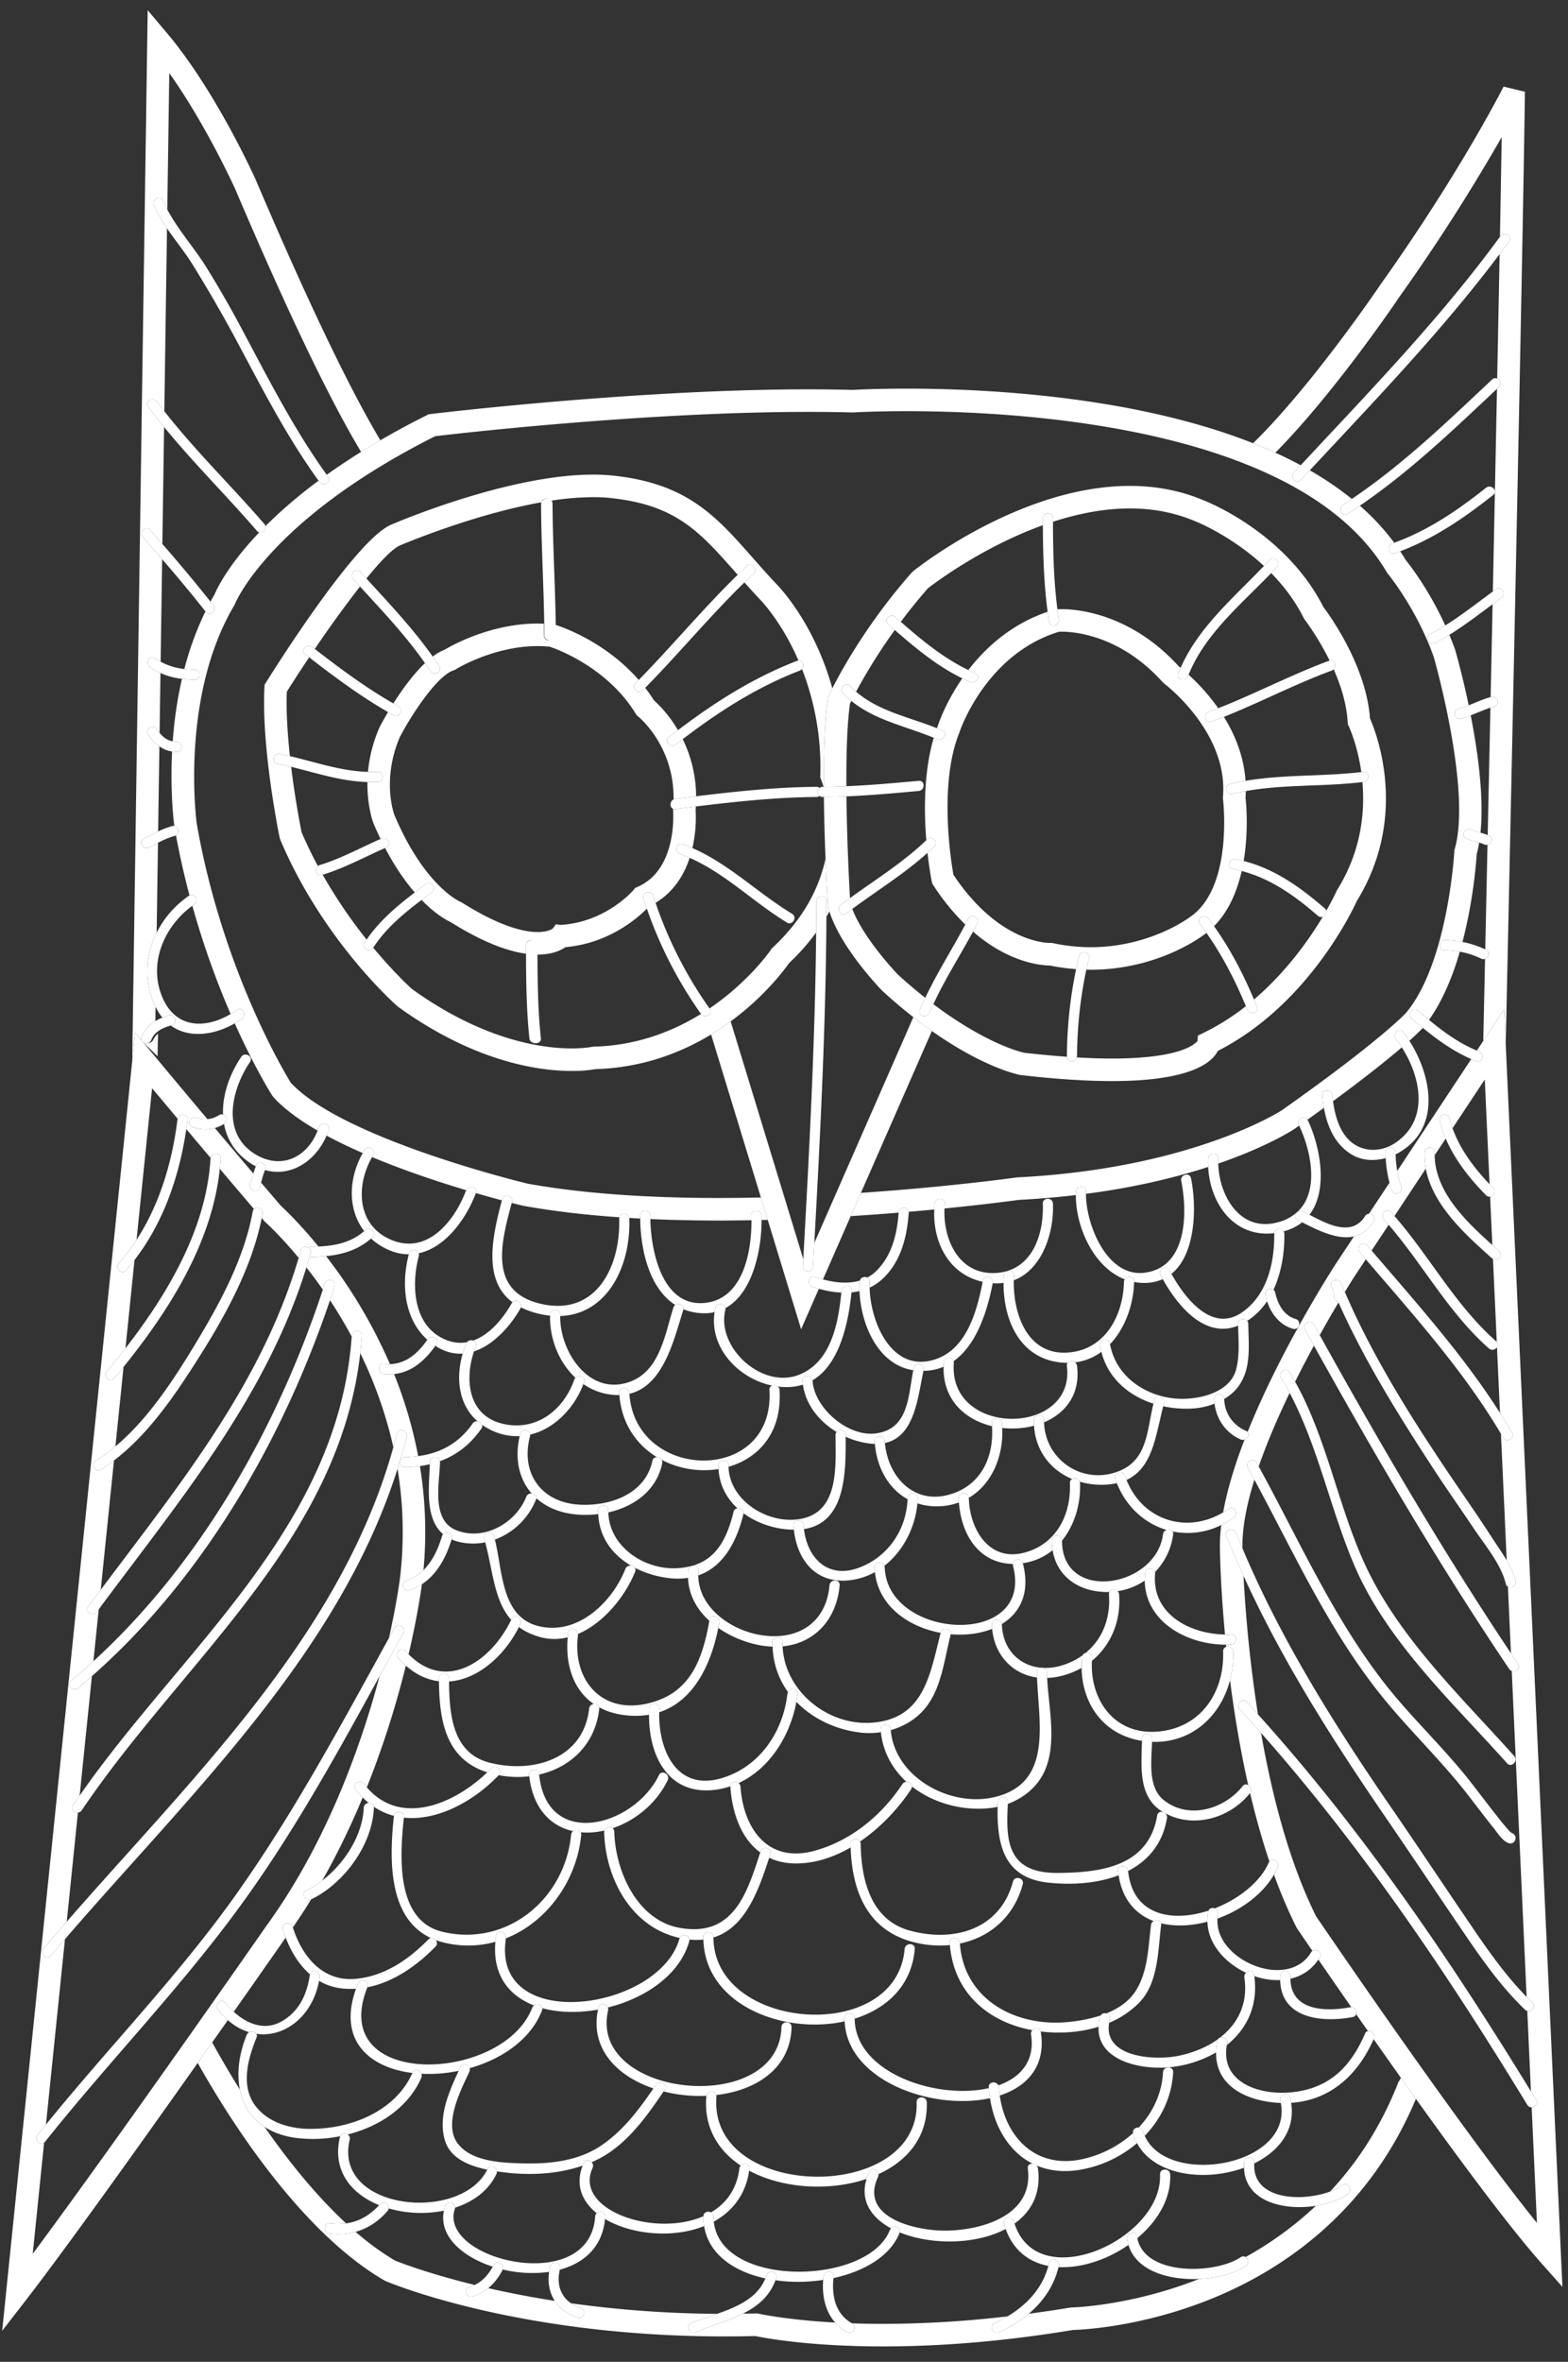
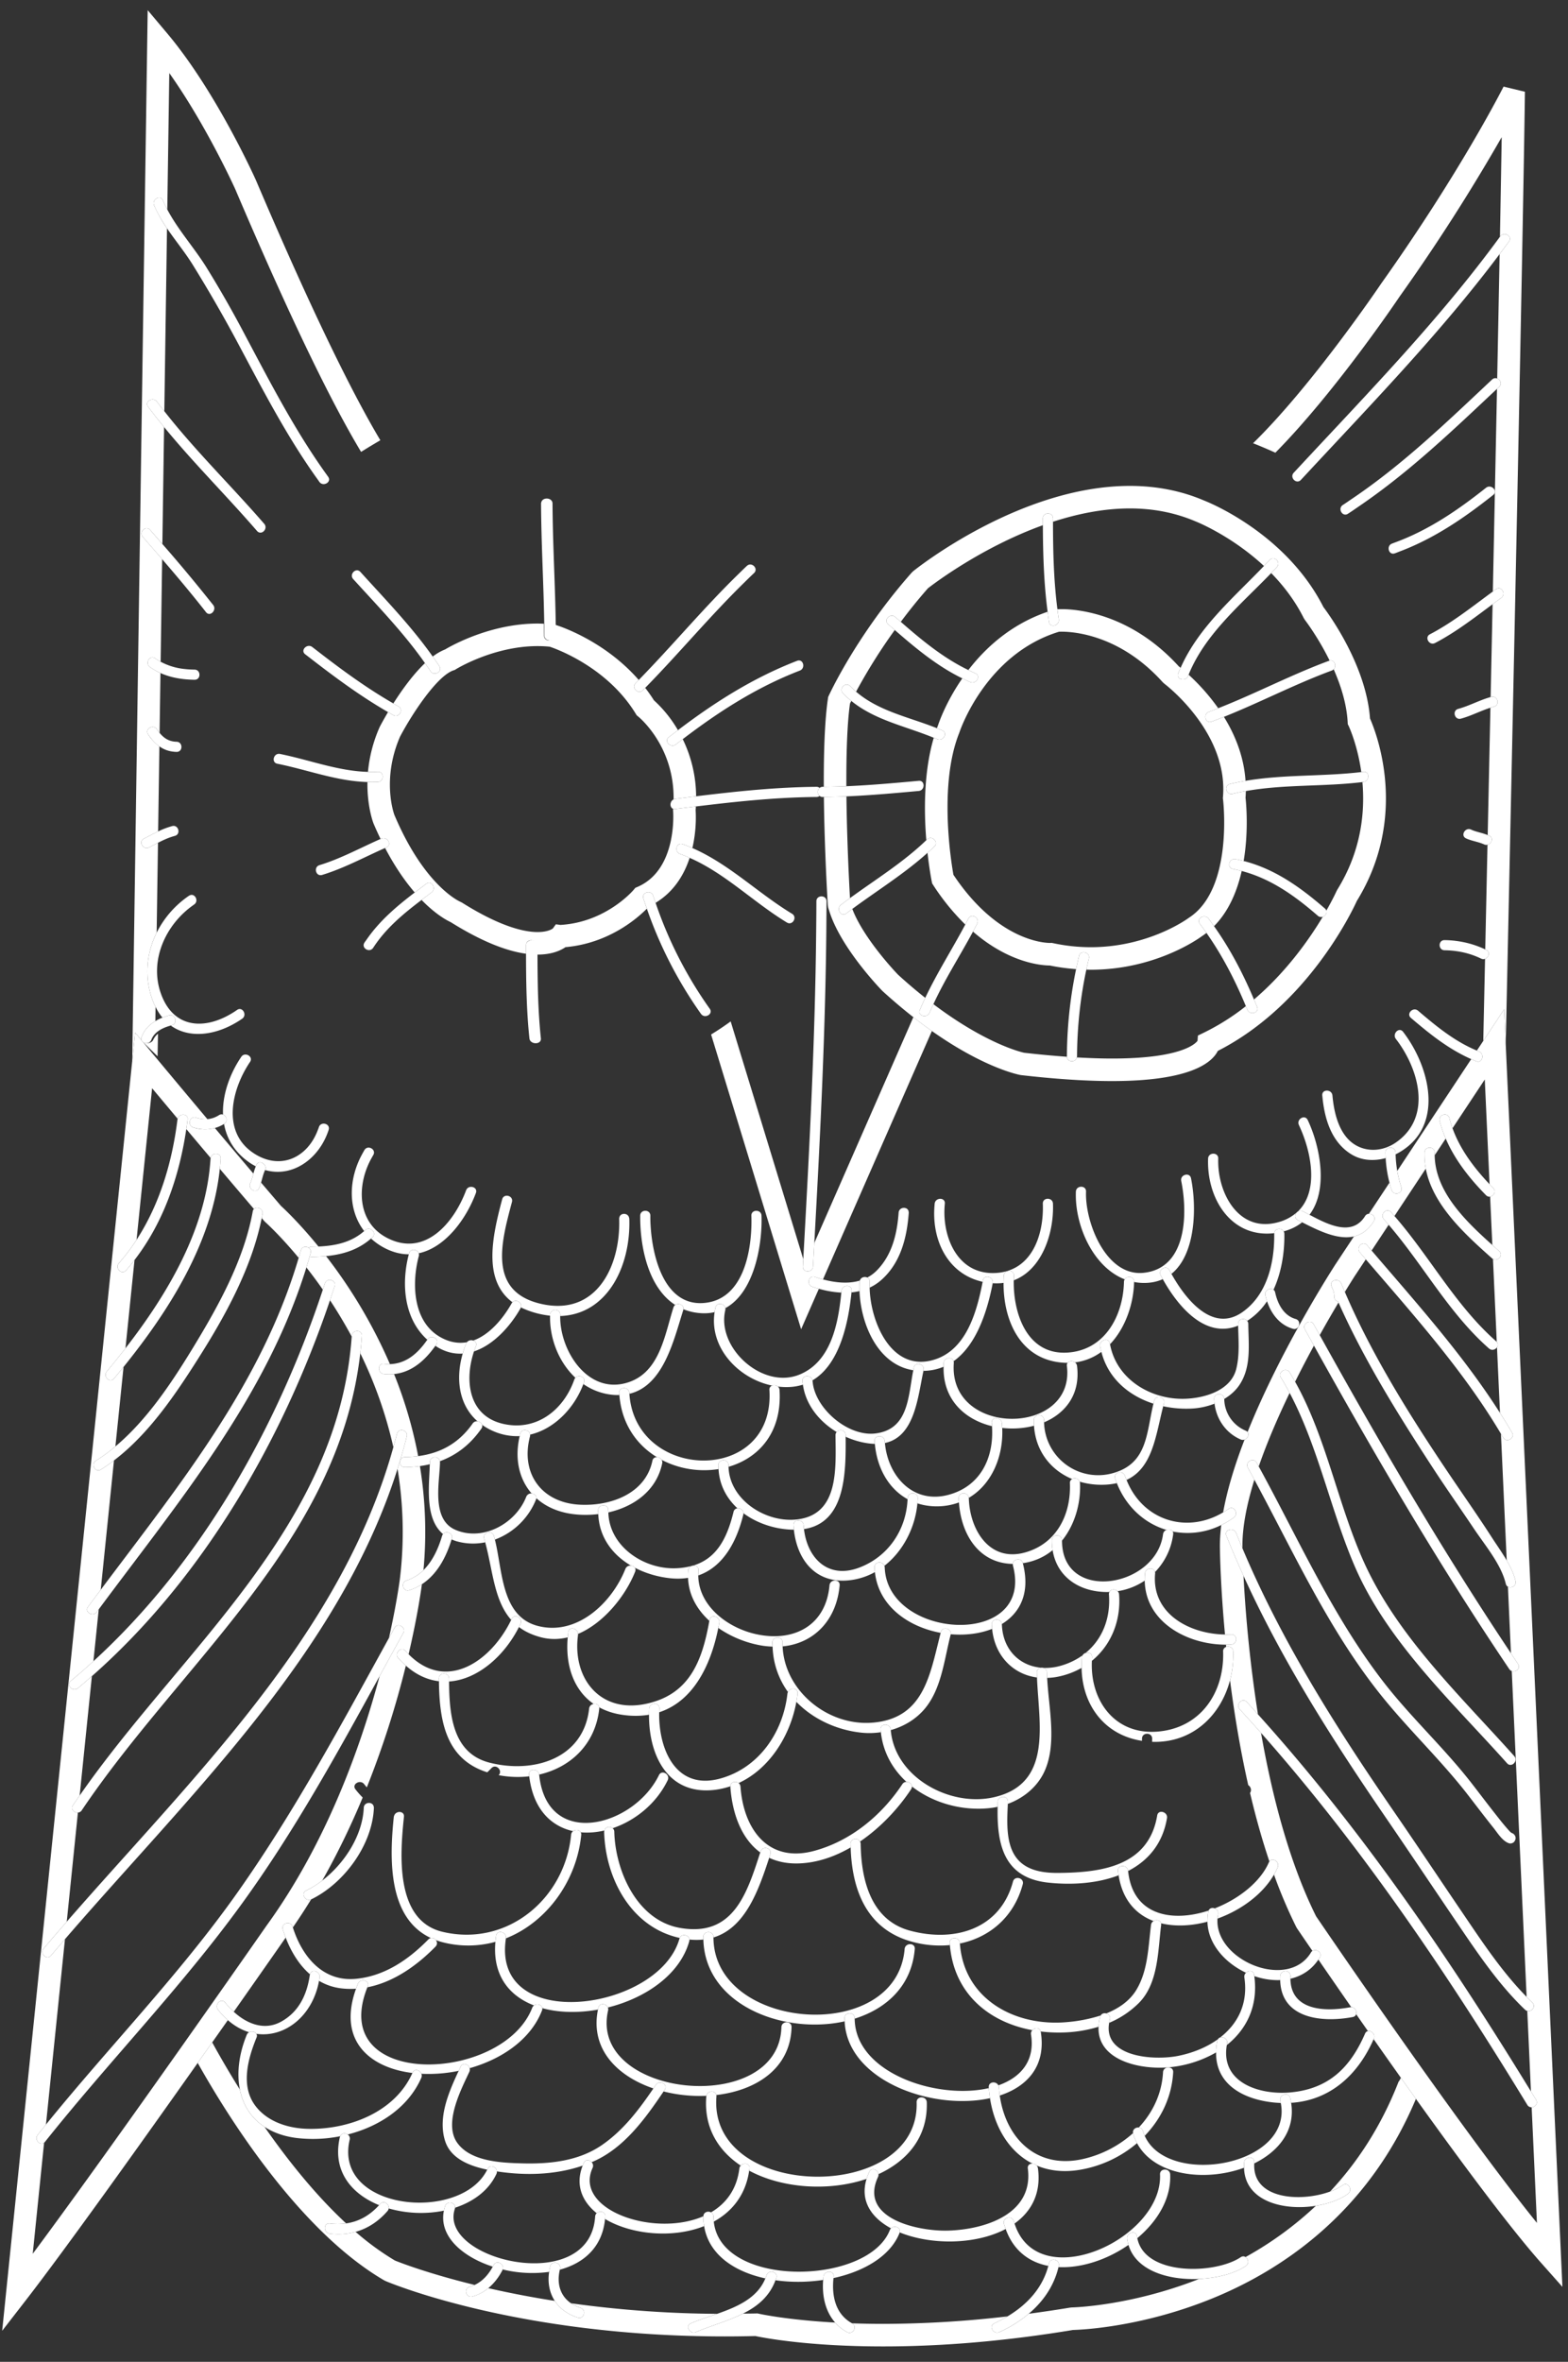
<svg xmlns="http://www.w3.org/2000/svg" width="85" height="128">
  <rect width="100%" height="100%" fill="#333333" stroke="none" />
  <g fill="#FFF" fill-rule="evenodd">
    <path d="M8.31 56.348c-.093.207-.385.228-.553.132l.614.6.171.167.022-1.222a.922.922 0 00-.254.323M75.873 16.07a103.69 103.69 0 005.533-8.638c-.024 1.513-.057 3.336-.095 5.4l.017-.024c.207-.283.684-.01.475.278-.168.23-.339.458-.51.686-.039 2.055-.083 4.324-.131 6.742.169.065.28.286.109.446l-.12.113a18878.1 18878.1 0 01-.225 10.985l.175-.128c.288-.208.562.27.277.475a44.68 44.68 0 00-.466.342l-.106 5.03.034-.01c.344-.093.489.438.147.53a4.278 4.278 0 00-.193.058l-.147 6.902c.026.01.054.018.08.03.255.119.13.441-.091.494l-.122 5.673.05.023c.241.116.14.416-.06.488l-.097 4.448 1.131-1.71.087 1.89c.396-18.24.94-43.86 1.04-51.62l-1.157-.28c-.023.045-2.315 4.595-6.64 10.682-.046.07-3.72 5.504-6.94 8.646.41.163.813.333 1.209.513 3.215-3.253 6.556-8.196 6.736-8.464m-.018 96.698l-.043.06-.027.07c-.948 2.4-2.233 4.328-3.681 5.874.266-.098.503-.216.69-.349.288-.207.562.27.277.475-.44.315-1.064.539-1.738.647a18.875 18.875 0 01-3.813 2.777c.15.096.209.353.013.485-.595.401-1.542.656-2.529.701-3.717 1.468-6.838 1.545-6.902 1.545l-.093.009c-.753.125-1.5.235-2.242.334a6.985 6.985 0 01-1.59.994c-.32.147-.6-.327-.278-.474.247-.114.486-.24.717-.378a58.925 58.925 0 01-6.736.406c-.6 0-1.161-.011-1.686-.03v.002c.312.17.034.645-.277.474a2.365 2.365 0 01-.645-.517c-2.65-.147-4.11-.474-4.129-.478l-.075-.018-.078.002c-.238.007-.478.007-.717.01-.808.403-1.739.655-2.548 1.001-.322.138-.603-.335-.278-.474.435-.187.934-.343 1.432-.517a59.94 59.94 0 01-7.923-.571c.148.1.318.184.513.245.337.107.193.638-.146.53-.56-.176-.981-.495-1.249-.905a53.15 53.15 0 01-3.606-.69 2.305 2.305 0 01-.863.455c-.342.094-.487-.437-.146-.53a1.77 1.77 0 00.269-.1c-2.56-.627-4.08-1.225-4.321-1.323a14.77 14.77 0 01-2.131-1.554c-.436.12-.902.157-1.4.096-.346-.042-.35-.592 0-.55.314.04.607.034.887-.004-1.678-1.554-3.192-3.463-4.425-5.233-.734-.48-1.17-1.191-1.335-2.021a50.943 50.943 0 01-1.5-2.556l-.785 1.113c1.549 2.768 5.434 9.058 10.109 11.785l.068.034c.289.123 7.188 3.004 18.397 3.004.548 0 1.105-.007 1.656-.021.464.098 2.871.563 6.932.563 3.262 0 6.723-.3 10.286-.892.45-.012 3.663-.145 7.46-1.672 3.639-1.463 8.484-4.532 11.13-10.854-.275-.382-.546-.763-.815-1.14-.053.107-.084.156-.086.16" />
    <path d="M7.677 56.385a.237.237 0 01-.001-.183c.142-.39.414-.666.746-.864l.01-.77c-.036-.074-.075-.146-.108-.227-.525-1.286-.406-2.639.168-3.794l.072-4.872-.485.25c-.314.161-.593-.313-.277-.475.26-.133.512-.27.77-.391l.069-4.607a2.475 2.475 0 01-.612-.653c-.2-.294.277-.57.475-.278.048.071.097.136.147.198l.048-3.242a3.38 3.38 0 01-.571-.326c-.287-.203-.013-.68.277-.474.099.07.2.13.303.186l.082-5.557a221.26 221.26 0 00-1.044-1.202c-.232-.265.155-.656.389-.388.223.254.445.51.667.765l.093-6.337c-.295-.36-.586-.725-.866-1.1-.212-.284.265-.557.475-.277.131.176.268.347.404.52l.145-9.913a7.327 7.327 0 01-.698-1.243c-.137-.322.336-.603.474-.277.073.17.153.336.24.499l.108-7.393c2.025 2.856 3.563 6.264 3.577 6.295 3.221 7.56 5.371 11.826 6.82 14.235.335-.209.682-.419 1.044-.63-1.323-2.214-3.447-6.355-6.745-14.095-.088-.196-2.182-4.837-4.814-7.962L8.006.552 7.168 57.5l.158-1.539.351.423z" />
-     <path d="M17.712 25.73c.026.036.05.074.076.109.21.287-.268.561-.474.278l-.045-.064a25.898 25.898 0 00-2.881 2.46c.046.2-.154.403-.337.344-1.706 1.786-2.303 3.076-2.424 3.365-.075.127-.146.256-.216.385l.145.18c.216.277-.17.668-.39.39l-.03-.04a16.458 16.458 0 00-1.142 3.119c.18.021.365.032.553.035.354.004.355.554 0 .55a5.931 5.931 0 01-.685-.048 22.443 22.443 0 00-.498 3.385c.065.012.132.02.205.022.354.007.355.557 0 .55a1.922 1.922 0 01-.24-.021c-.107 2.12.078 3.707.12 4.034.236.036.319.396.092.514a44.32 44.32 0 00.732 3.253c.283-.153.532.297.25.49-.033.022-.064.047-.096.07a45.824 45.824 0 002.076 5.866 4.52 4.52 0 00.348-.222c.291-.204.566.273.278.475-.13.092-.266.174-.404.253 1.067 2.38 1.956 3.793 2.03 3.91l.061.08c.58.645 1.42 1.255 2.401 1.822.024-.062.048-.122.069-.186.107-.336.638-.192.53.146a3.8 3.8 0 01-.115.31c.618.333 1.281.65 1.963.947.03-.055.06-.111.093-.165.186-.3.662-.025.474.277l-.06.106c1.766.738 3.61 1.348 5.099 1.795.126-.322.65-.18.528.151a.038.038 0 00-.002.005c.54.157 1.019.29 1.411.394l.015-.056c.091-.342.622-.197.53.146l-.013.05c.324.083.53.132.584.145l.032.007c1.56.284 3.308.492 5.223.625.063-.258.476-.246.526.035.2.012.4.024.601.034v-.155c.003-.354.552-.354.55 0v.183a83.31 83.31 0 003.72.08c.59 0 1.178-.007 1.76-.017 0-.084 0-.166-.004-.246-.01-.354.54-.354.55 0 .003.076.004.155.004.235l.333-.009-.37-1.212c-.75.017-1.51.027-2.273.027-4.04 0-7.535-.262-10.385-.78-.448-.108-10.062-2.466-12.83-5.472-.333-.54-3.727-6.192-5.097-14.049-.01-.067-.914-6.85 2.038-11.82l.045-.092c.017-.045 1.865-4.557 10.847-9.073 1.143-.136 11.374-1.317 20.224-1.317.828 0 1.63.01 2.385.03l.028.001.027-.001c.01-.001 1.122-.069 2.887-.069 6.282 0 21.393.85 26.031 8.727l.057.081c.015.02 1.566 1.904 2.493 4.52.11.385 2.032 7.256 1.136 10.396l-.02.067-.003.069c-.004.06-.345 6.022-2.614 8.746-.013.014-1.373 1.496-6.725 5.274-.047.032-4.892 3.172-14.352 3.645l-.056.005c-.052.008-3.6.508-8.421.834l-.553 1.26c.91-.057 1.78-.12 2.597-.187.025-.332.513-.347.543-.046.486-.042.95-.084 1.39-.126.004-.105.01-.21.02-.315.037-.35.587-.353.55 0a4.158 4.158 0 00-.017.26c2.29-.227 3.81-.435 4.036-.466a46.262 46.262 0 003.084-.26c0-.062 0-.124.004-.186.015-.353.564-.355.55 0-.003.039-.003.078-.003.118 2.69-.351 4.896-.897 6.623-1.456a5.02 5.02 0 01-.004-.454c.014-.353.564-.354.55 0-.003.09-.003.18 0 .272 2.66-.917 4.037-1.815 4.15-1.89l.237-.169-.013-.029c-.147-.313.306-.586.466-.293.31-.222.606-.435.888-.64a7.912 7.912 0 01-.088-.671c-.032-.354.518-.35.55 0 .009.1.02.204.034.308 1.803-1.326 2.981-2.276 3.727-2.915a6.192 6.192 0 00-.322-.457c-.213-.277.173-.669.39-.388.118.153.232.316.342.487.46-.411.67-.632.73-.698a38.887 38.887 0 01-.647-.54c-.27-.232.121-.619.39-.39.195.168.392.334.59.497.752-1.053 1.29-2.381 1.672-3.696a4.99 4.99 0 00-.828-.078c-.355-.005-.355-.554 0-.55.334.005.657.038.973.1a26.92 26.92 0 00.772-4.773c.054-.194.096-.4.131-.614-.237-.073-.484-.12-.712-.227-.321-.15-.042-.623.277-.475.162.076.335.121.507.168.196-1.919-.14-4.375-.53-6.36-.173.068-.35.13-.53.18-.344.092-.489-.44-.147-.531.194-.052.381-.12.567-.193a43.868 43.868 0 00-.722-2.97l-.01-.033c-.1-.282-.207-.553-.317-.816-.251.156-.508.305-.773.442-.314.163-.592-.311-.277-.474.285-.148.56-.309.83-.477-.889-1.951-1.94-3.295-2.143-3.546a12.672 12.672 0 00-.3-.474c-.098.037-.193.078-.293.112-.335.118-.478-.413-.146-.53.039-.013.076-.03.114-.044a12.76 12.76 0 00-1.862-2.008c-.215.146-.427.296-.646.437-.299.193-.574-.283-.278-.475.166-.106.325-.22.488-.33a17.322 17.322 0 00-2.277-1.55l-.484.52c-.241.261-.629-.129-.388-.388l.378-.407a22.98 22.98 0 00-1.373-.68c-.396-.18-.8-.35-1.208-.513-6.5-2.574-14.569-2.958-18.785-2.958-1.672 0-2.747.058-2.935.069a89 89 0 00-2.392-.031c-9.413 0-20.367 1.325-20.476 1.339l-.105.013-.094.047c-.91.455-1.748.91-2.524 1.36-.362.211-.71.42-1.044.63-.674.42-1.293.834-1.862 1.24" />
    <path d="M44.39 69.846a7.013 7.013 0 01-.361-.112c-.334-.115-.191-.646.145-.53.143.048.29.093.439.134l1.504-3.43.553-1.26 3.847-8.772a25.097 25.097 0 01-1.005-.75l-5.37 12.242c-.022.422-.046.845-.07 1.267-.019.353-.569.355-.549 0l.022-.397-3.936-12.882c-.33.241-.683.48-1.061.709l2.7 8.834.37 1.212 1.81 5.927.962-2.192z" />
-     <path d="M42.776 52.195a11.812 11.812 0 001.467-1.659c.006-.563.012-1.127.013-1.69 0-.355.55-.355.55 0 0 .28-.005.56-.006.84a9.38 9.38 0 00.161-.291c-.022-.072-.048-.144-.066-.214l-.019-.116a121.37 121.37 0 01-.125-2.529c-.319 1.486-1.115 3.186-2.858 4.813l-.052.048-.04.06c-.02.03-1.18 1.732-3.339 3.195l.013.018c.205.289-.268.562-.473.28-1.517.939-3.465 1.714-5.807 1.773l-.114.014c-.004 0-.4.083-1.094.083-1.563 0-4.764-.419-8.655-3.221-.14-.126-1.003-.919-2.1-2.237v.002c-.192.297-.668.021-.475-.277.037-.058.079-.11.117-.166a26.985 26.985 0 01-2.381-3.513l-.032.01c-.306.093-.452-.327-.231-.487a22.927 22.927 0 01-.884-1.833 50.871 50.871 0 01-.563-3.539c-.248-.06-.497-.117-.748-.168-.348-.069-.2-.599.146-.53.18.036.357.076.535.118-.126-1.167-.21-2.41-.168-3.492a81.73 81.73 0 011.211-1.863l-.217-.167c-.28-.217.113-.604.389-.389l.134.103a62.285 62.285 0 012.45-3.384l-.367-.402c-.237-.262.15-.653.39-.39.107.12.216.239.324.357.783-.96 1.449-1.647 1.84-1.8.048-.02 3.882-1.66 7.639-2.329.049-.241.38-.27.496-.082a15.356 15.356 0 012.312-.197c.344 0 .671.016.974.049 3.53.378 4.812 1.831 6.752 4.031l.113.128c.166-.161.33-.324.498-.482.259-.242.648.146.39.389-.177.165-.35.336-.523.505.274.306.559.622.873.954.02.02 1.139 1.165 2.057 3.277.234-.028.341.29.193.465a14.594 14.594 0 01.992 5.747l-.002.127.046.117c.012.03.065.167.13.39h.016c-.008-1.793.043-3.577.224-4.782l.013-.085.036-.079c.011-.025.075-.161.189-.388-.988-3.567-2.915-5.538-3.018-5.64-.475-.503-.9-.985-1.31-1.451-1.976-2.24-3.536-4.01-7.539-4.438a10.396 10.396 0 00-1.104-.056c-4.606 0-10.675 2.598-10.911 2.7-1.833.717-5.995 7.25-6.81 8.552l-.085.135-.008.16c-.165 3.297.786 7.939.826 8.134l.036.116c2.308 5.441 6.186 8.873 6.35 9.016l.044.036c4.182 3.02 7.682 3.47 9.396 3.47a7.2 7.2 0 001.292-.099c2.532-.073 4.629-.884 6.27-1.877.377-.23.73-.468 1.06-.71 1.862-1.367 2.937-2.83 3.167-3.16" />
    <path d="M55.352 58.266c1.87.215 3.53.323 4.936.323 4.233 0 5.41-.994 5.73-1.635 4.866-2.476 7.288-7.581 7.537-8.13 2.822-4.584 1.06-9.097.712-9.885-.208-2.868-2.212-5.624-2.525-6.038-2.048-4.037-6.309-5.713-6.47-5.774-1.228-.527-2.58-.793-4.02-.793-5.93 0-11.516 4.436-11.751 4.624l-.075.072c-2.393 2.706-3.818 5.313-4.306 6.278-.114.226-.178.362-.19.388l-.036.078-.012.085c-.18 1.205-.232 2.99-.224 4.783.408-.004.816-.015 1.223-.032-.008-1.69.038-3.354.196-4.481l.07-.143a4.91 4.91 0 01-.448-.412c-.245-.256.143-.645.389-.388.102.107.21.206.319.3a30.27 30.27 0 012.098-3.342l-.363-.316c-.267-.234.123-.621.389-.389l.3.262c.44-.59.93-1.203 1.474-1.82.345-.268 2.932-2.229 6.228-3.417l-.001-.368c0-.355.55-.355.55 0v.181c1.325-.43 2.745-.722 4.17-.722 1.273 0 2.464.234 3.56.703.028.01 1.928.763 3.706 2.416.104-.11.208-.219.31-.33.242-.26.63.13.39.39-.101.108-.205.216-.308.324.664.68 1.29 1.49 1.766 2.442l.064.101c.012.016.71.924 1.338 2.202.266-.066.393.295.22.47.384.87.702 1.865.757 2.851l.007.122.053.11c.01.02.47 1 .68 2.486l.115-.013c.35-.044.346.506 0 .55l-.054.006c.143 1.632-.06 3.735-1.361 5.83l-.04.076c-.007.015-.192.426-.554 1.06.046.138-.055.285-.194.332-.72 1.203-1.962 2.98-3.729 4.485.057.135.115.27.17.405.133.328-.399.47-.53.146l-.08-.19a12.55 12.55 0 01-2.283 1.44l-.318.154-.02.283c-.089.128-.814.962-4.63.962-.59 0-1.231-.022-1.914-.061-.058.287-.515.277-.534-.035a54.23 54.23 0 01-2.32-.217c-.192-.041-2.095-.502-4.92-2.634-.07.153-.14.305-.206.46-.135.323-.667.182-.53-.145.093-.222.191-.44.294-.657-.47-.372-.963-.788-1.476-1.256-.156-.162-1.874-1.975-2.478-3.563-.112.083-.224.164-.334.248-.282.215-.556-.263-.278-.475.16-.122.323-.241.486-.36-.046-.82-.166-3.134-.192-5.513-.407.017-.815.027-1.223.031.013 1.195.05 2.365.089 3.345.056 1.405.118 2.416.125 2.528l.019.116c.018.071.043.143.066.215.628 1.99 2.763 4.197 2.857 4.293l.025.025c.582.53 1.138.998 1.669 1.414.347.272.682.521 1.005.75 2.845 2.006 4.698 2.365 4.796 2.383l.04.006zM36.49 43.833l-.001.007-.005.056.005.054c.003.03.248 3.162-1.917 4.11l-.132.057-.092.111c-.015.018-1.488 1.753-3.965 1.899l-.25-.034-.162.225c-.056.043-.295.195-.83.195-.712 0-2.001-.277-4.098-1.596l-.099-.05c-.019-.009-1.929-.835-3.565-4.702-.007-.019-.709-1.9.306-4.24.654-1.241 2.009-3.297 2.9-3.595l.07-.023.06-.038c.02-.013 2.034-1.253 4.425-1.253.224 0 .447.01.663.033.398.134 3.128 1.127 4.656 3.627l.056.09.081.067c.085.068 1.956 1.627 1.919 4.49a.289.289 0 01.094-.028l1.127-.14a7.17 7.17 0 00-.725-3.095c-.124.095-.248.187-.37.283-.277.216-.669-.17-.39-.388.166-.13.333-.255.5-.382a6.798 6.798 0 00-1.302-1.619 8.69 8.69 0 00-.473-.675l-.128.132c-.25.253-.638-.136-.389-.388.057-.057.111-.115.167-.172-1.901-2.18-4.398-2.951-4.52-2.988l-.073-.015c.002.2.008.4.01.6 0 .355-.549.354-.55 0-.001-.215-.008-.43-.01-.644a7.936 7.936 0 00-.343-.01c-2.525 0-4.627 1.175-5.012 1.403a2.784 2.784 0 00-.67.386c.121.171.242.342.357.518.195.298-.281.573-.474.278-.098-.15-.201-.294-.303-.44-.657.623-1.266 1.478-1.715 2.185.092.053.183.107.276.159.31.172.032.647-.278.475-.096-.054-.19-.11-.286-.166-.233.392-.39.688-.442.785l-.018.039a7.775 7.775 0 00-.628 2.417c.177.005.356.005.536-.004.354-.019.352.531 0 .55-.19.01-.377.01-.564.004-.022 1.298.3 2.17.327 2.24.126.297.254.578.384.845l.04-.018c.321-.14.602.333.277.475l-.072.032c.546 1.04 1.101 1.825 1.608 2.412.21-.16.42-.318.63-.476.284-.213.558.265.278.475-.18.134-.36.27-.538.405.77.791 1.378 1.11 1.578 1.202 1.568.982 2.938 1.556 4.085 1.714v-.464c0-.354.549-.354.549 0v.508l.076.002c.778 0 1.258-.226 1.513-.403 2.324-.205 3.867-1.536 4.412-2.086-.064-.184-.13-.368-.188-.554-.109-.338.422-.482.53-.146.041.13.087.256.13.384 1.004-.606 1.553-1.537 1.848-2.44a8.145 8.145 0 00-.525-.212c-.33-.119-.188-.65.146-.53.18.065.355.137.527.212a7.433 7.433 0 00.176-2.061c.006-.065.009-.128.013-.192-.372.045-.743.091-1.114.138a.255.255 0 01-.12-.012" />
    <path d="M51.998 39.724l.015-.04c.013-.042 1.399-4.223 5.392-5.446.413-.02 3.137-.03 5.626 2.736l.09.082c.035.026 3.469 2.622 3.176 6.137l-.006.064.009.063c.005.048.575 4.85-1.844 6.415l-.035.024c-.02.016-2.136 1.575-5.29 1.575a9.735 9.735 0 01-2.034-.217l-.093-.017-.08.004c-.287 0-2.847-.105-5.24-3.695-.132-.738-.8-4.902.314-7.685m-1.35 6.158c-.12.116-.244.226-.368.338.098.88.213 1.473.227 1.542l.023.115.064.099a12.414 12.414 0 001.733 2.13c.056-.108.114-.214.17-.323.162-.315.636-.037.475.278-.074.144-.151.286-.227.428 1.962 1.702 3.712 1.834 4.165 1.837.471.098.948.16 1.425.196.05-.24.103-.479.16-.718.084-.345.614-.199.531.146-.048.2-.093.4-.136.6.081.001.162.005.242.005 3.432 0 5.757-1.625 6.004-1.805.092-.06.18-.123.266-.19a16.217 16.217 0 00-.363-.499c-.214-.283.264-.556.475-.278.103.136.2.274.298.412.803-.811 1.254-1.906 1.5-2.992a7.3 7.3 0 00-.48-.11c-.347-.067-.2-.597.147-.53.149.028.294.062.438.1.273-1.615.14-3.093.102-3.43.01-.122.015-.242.017-.362-.241.043-.481.091-.72.15-.345.083-.491-.447-.147-.53.283-.07.566-.126.85-.174-.09-1.333-.578-2.507-1.172-3.466-.223.089-.446.177-.671.26-.334.123-.476-.408-.147-.53.171-.063.34-.131.51-.198a11.231 11.231 0 00-1.606-1.818l-.032.074c-.128.326-.66.184-.53-.147.04-.102.085-.2.129-.299a6.263 6.263 0 00-.1-.08c-2.615-2.875-5.52-3.1-6.35-3.1-.099 0-.175.004-.228.007.023.18.047.36.075.54.055.347-.475.496-.53.147a24.925 24.925 0 01-.077-.552c-1.975.673-3.362 1.944-4.296 3.158.126.06.25.123.379.178.325.138.045.612-.277.475-.147-.062-.288-.133-.43-.202-.863 1.245-1.247 2.338-1.31 2.525-.023.058-.043.118-.065.177.097.039.194.078.29.12.324.141.044.614-.277.475-.061-.027-.124-.052-.185-.077-.547 1.846-.532 3.983-.405 5.55l.045-.041c.255-.247.644.141.39.389m-38.297 63.601a4.145 4.145 0 01-.534-.565c-.216-.275.17-.667.39-.388.136.174.292.344.463.5 1.625-2.311 2.745-3.919 2.776-3.963l.04-.057a7.14 7.14 0 01-.156-.448c-.105-.34.426-.483.53-.146l.015.043a34.28 34.28 0 00.989-1.52c-.313.138-.582-.326-.267-.48a5.03 5.03 0 00.87-.542c.852-1.5 1.577-3.02 2.192-4.498a4.625 4.625 0 01-.392-.447c-.216-.28.262-.554.475-.277.046.06.094.117.142.172a50.322 50.322 0 002.116-6.596 4.693 4.693 0 01-.41-.41c-.233-.265.154-.655.39-.389.055.063.112.123.169.18.458-1.958.663-3.354.721-3.794a2.847 2.847 0 01-.686.327c-.339.109-.482-.422-.146-.53.362-.116.664-.314.916-.56a22.132 22.132 0 00-.192-5.64 6.69 6.69 0 01-.814.062c-.355.005-.354-.545 0-.55a6.27 6.27 0 00.719-.052 23.607 23.607 0 00-1.306-4.446c-.177.018-.36.02-.553-.002-.348-.039-.352-.589 0-.55.113.013.223.016.329.013a27.183 27.183 0 00-3.463-5.854 8.936 8.936 0 01-.776.039.286.286 0 01-.113-.022c-.057.2-.115.399-.177.596.286.364.586.766.892 1.205l.11-.335c.11-.336.64-.193.53.145a56.79 56.79 0 01-.252.763c.395.6.792 1.256 1.176 1.968 0-.012.002-.023.003-.034.024-.352.574-.355.55 0-.022.317-.052.63-.088.94a23.07 23.07 0 011.794 5.093c.067-.243.135-.485.197-.731.086-.344.616-.198.53.146a29.888 29.888 0 01-.501 1.754 21 21 0 01.126 5.974c-.005.036-.16 1.268-.591 3.194l.3-.546c.172-.31.647-.033.476.277-.43.778-.857 1.557-1.284 2.337-1.017 3.806-2.878 9.042-6.126 13.52-.09.13-8.243 11.827-12.677 17.786l.616-6.015c-.223.184-.55-.177-.345-.433.148-.186.297-.37.446-.553l1.03-10.047c-.256.296-.51.593-.761.89-.23.27-.616-.12-.389-.39.41-.483.826-.966 1.247-1.449l.605-5.913c-.2.014-.41-.187-.266-.4.118-.176.24-.35.361-.524l.663-6.47c-.25.22-.5.437-.755.649-.27.225-.662-.162-.389-.389.417-.347.826-.704 1.227-1.07l.288-2.812-.106.143c-.208.282-.686.008-.475-.277.23-.31.459-.618.69-.926l.718-7.009c-.23.174-.463.34-.706.492-.301.189-.577-.287-.277-.475.37-.231.722-.494 1.06-.778l.442-4.307c-.172.213-.345.423-.518.63-.227.273-.614-.118-.388-.388a49.2 49.2 0 001.01-1.253l.49-4.784c-.148.19-.3.379-.46.562-.234.266-.622-.124-.389-.39.353-.4.672-.825.96-1.269l.842-8.213c.376.45.85 1.017 1.385 1.654.08-.304.582-.295.54.042-.021.173-.045.345-.07.518.416.496.86 1.023 1.32 1.568.054-.317.562-.311.542.031-.011.186-.028.37-.047.555.61.72 1.235 1.456 1.85 2.176.155-.167.52-.017.468.274l-.045.22.138.161.061.062c.026.023.782.698 1.804 1.932.04-.135.08-.268.117-.403.06-.212.287-.236.428-.142a.252.252 0 01.163-.06c.122 0 .243-.004.363-.01-1.04-1.278-1.855-2.04-2.035-2.204l-1.075-1.259c-.03.103-.064.205-.11.303-.15.32-.624.042-.475-.277.077-.165.123-.34.17-.513a767.373 767.373 0 01-2.09-2.472 2.017 2.017 0 01-1.173-.032c-.337-.105-.193-.636.146-.53.218.068.423.096.622.081a956.873 956.873 0 01-2.848-3.405l-.139-.166-.498-.6a.228.228 0 01-.08-.096l-.351-.423-.158 1.539-7.05 68.817 1.31-1.69c2.124-2.745 6.11-8.326 9.29-12.827l.785-1.112.849-1.206m55.237-17.242c.203.22.402.445.603.667a73.592 73.592 0 01-.783-7.51 50.843 50.843 0 01-.931-2.174c-.132-.33.4-.471.53-.146.111.28.228.558.345.836-.027-1.087.227-2.37.646-3.72a44.873 44.873 0 00-.354-.65c-.171-.311.304-.588.475-.278l.115.21c.459-1.328 1.053-2.697 1.675-3.986-.15-.282-.305-.561-.473-.833-.186-.303.289-.579.475-.277.102.165.2.335.294.505.344-.69.69-1.349 1.022-1.959-.163-.292-.326-.583-.488-.876-.172-.31.303-.587.475-.277l.326.585a69.96 69.96 0 011.018-1.768l-.025-.055a.26.26 0 01-.203-.252c0-.116-.017-.228-.05-.335-.034-.081-.07-.162-.103-.243-.134-.329.397-.47.53-.147.063.154.13.307.195.46a42.1 42.1 0 01.538-.864l.598-.903-.324-.38c-.228-.268.159-.659.389-.389l.25.293.924-1.397c-.086-.1-.171-.2-.26-.298-.236-.263.151-.653.389-.39.063.07.124.142.186.213l1.697-2.566a4.088 4.088 0 01-.072-.872c.009-.354.559-.355.55 0-.001.048.004.095.005.144l.598-.904a6.387 6.387 0 01-.329-.96c-.087-.343.444-.489.53-.145.047.186.103.368.168.546l1.749-2.643.259 5.677c.066.069.13.14.197.208.18.182.026.435-.167.466l.12 2.621.373.333c.249.222-.079.576-.338.426l.205 4.493a.23.23 0 01.013.29l.162 3.556c.224.35.443.704.652 1.064.18.307-.296.583-.475.277-.04-.07-.083-.139-.125-.209l.313 6.865c.21.359.388.73.478 1.114.062.264-.234.411-.413.31l.164 3.607c.13.192.255.386.384.578.162.24-.121.465-.34.386l.806 17.657c.102.103.2.208.306.308.22.209-.033.521-.27.456l.198 4.36.278.452c.125.206-.053.398-.239.407l.286 6.268c-4.15-5.13-11.504-15.93-11.973-16.62-1.467-2.948-2.396-6.583-2.983-9.937-.383-.432-.77-.861-1.16-1.286-.24-.26.148-.65.389-.389zm17.108 31.697l-3.073-67.345-.086-1.89-1.131 1.71-.348.525c.038.015.075.034.113.049.326.128.185.66-.146.53-.093-.036-.181-.078-.272-.118l-4.01 6.06a6.5 6.5 0 00.222.887c.11.338-.42.482-.53.146a7.36 7.36 0 01-.113-.396l-1.115 1.686c.196-.01.4.19.265.404-.302.482-.672.729-1.077.823l-.976 1.475c-.176.27-2.985 4.625-4.79 9.125.112.134.01.352-.164.413-.52 1.347-.937 2.694-1.16 3.94.1-.06.2-.119.298-.189.29-.206.563.271.277.475a4.74 4.74 0 01-.678.404c-.056.46-.084.904-.071 1.322.002.19.032 2.004.274 4.61.113 0 .225 0 .336-.007.355-.019.353.531 0 .55a5.422 5.422 0 01-.282.007l.012.12c.16-.054.375.03.383.25a5.463 5.463 0 01-.176 1.556c.225 1.762.541 3.713.987 5.686.128.08.205.267.098.425.294 1.247.64 2.498 1.048 3.711.164-.245.579.021.448.325a3.713 3.713 0 01-.198.39 26.6 26.6 0 001.207 2.84l.04.07c.064.092.363.534.836 1.223.21-.148.556.097.396.364-.023.038-.049.071-.073.107.483.702 1.091 1.584 1.783 2.578.203.006.317.224.266.382.206.297.42.602.638.914.186-.039.422.177.318.417l-.01.021a389.601 389.601 0 002.292 3.235c2.479 3.46 5.113 7.007 6.797 8.901l1.145 1.289z" />
    <path d="M80.556 64.776c.07.07.149.09.222.078.193-.031.346-.284.167-.466-.067-.069-.131-.14-.197-.208-.84-.886-1.594-1.883-2.008-3.034a5.873 5.873 0 01-.168-.546c-.087-.344-.617-.198-.53.146.084.33.195.65.329.959.496 1.159 1.304 2.174 2.185 3.071M27.78 70.577c.185-.199.545.015.457.28a4.83 4.83 0 001.582.447v-.044c.01-.353.56-.354.55 0-.002.021 0 .042-.001.063 2.553-.085 3.832-2.694 3.746-5.275 0-.016-.007-.027-.01-.042-.05-.28-.462-.293-.526-.035-.006.025-.014.048-.013.077.084 2.568-1.23 5.292-4.213 4.621-2.904-.652-2.193-3.304-1.613-5.475l.013-.05c.092-.343-.439-.489-.53-.146l-.015.056c-.548 2.06-1.012 4.34.573 5.523m8.823.145c.173-.127.476-.008.445.232.278.114.586.189.926.213.276.02.53-.001.764-.054a3.29 3.29 0 01.049-.252c.072-.304.493-.225.535.034 1.494-.808 1.964-3.19 1.963-4.775 0-.08-.001-.159-.004-.235-.01-.353-.56-.354-.55 0 .003.08.004.162.005.246.01 1.753-.468 4.332-2.602 4.487-2.253.163-2.85-2.843-2.879-4.55a7.683 7.683 0 010-.183c.002-.354-.547-.354-.55 0v.156c.015 1.66.476 3.77 1.898 4.681m10.92-1.86c-.157.157-.328.28-.509.375a.23.23 0 01.131.231 4.512 4.512 0 00-.004.317c.22-.102.428-.235.622-.405 1.058-.925 1.403-2.305 1.5-3.658.001-.018-.005-.031-.006-.047-.03-.3-.518-.286-.543.046v.001c-.083 1.148-.356 2.301-1.191 3.14m-1.355 1.095l-.009.086a3.29 3.29 0 00.434-.072 5.379 5.379 0 01.002-.502c.002-.026.011-.046.018-.067-.634.19-1.346.112-2-.064a6.855 6.855 0 01-.439-.135c-.336-.115-.48.416-.146.53.118.041.24.078.362.113a5.41 5.41 0 001.218.208l.01-.097c.034-.35.585-.353.55 0m7.102-.489l.014-.073c.066-.348.596-.2.53.147v.003c.206.014.402.007.588-.018 0-.129.005-.257.012-.384.021-.352.571-.354.55 0-.005.08-.008.162-.01.245 1.526-.575 2.186-2.541 2.127-4.154-.012-.354-.562-.355-.55 0 .064 1.765-.64 3.742-2.695 3.76-1.904.015-2.71-1.87-2.636-3.5a4.17 4.17 0 01.018-.26c.036-.353-.514-.35-.55 0-.011.105-.017.21-.022.315-.079 1.81.805 3.514 2.623 3.92m7.701-.134c.124-.21.516-.168.51.134l-.001.01c.166.031.336.05.513.052.4.003.743-.072 1.042-.206a7.262 7.262 0 01-.113-.207c-.164-.313.31-.59.475-.277l.107.197c1.338-1.077 1.369-3.67 1.061-5.18-.07-.348-.6-.2-.53.146.36 1.773.307 4.735-2.042 4.977-2.008.206-3.133-2.645-3.121-4.28 0-.04 0-.08.002-.12.015-.354-.534-.352-.55 0a3.93 3.93 0 00-.003.188c-.003 1.746.967 3.912 2.65 4.566m8.11-2.505c.025-.271.395-.304.509-.096.4-.107.729-.276.998-.491l-.237-.12c-.18-.091-.167-.284-.065-.404a2.5 2.5 0 01-.99.518c-2.062.577-3.207-1.418-3.255-3.175a4.195 4.195 0 010-.272c.014-.354-.536-.353-.55 0-.006.152-.004.303.004.454.106 2.006 1.412 3.845 3.586 3.587m1.268-1.167a.267.267 0 01.28-.016c.112.056.232.12.357.187 1.02-1.335.6-3.663-.096-5.138l-.01-.016c-.16-.293-.612-.02-.465.293.005.01.01.02.013.03.663 1.42 1.086 3.555-.079 4.66m2.882-3.121c.57.362 1.255.395 1.886.221-.006-.1-.014-.199-.015-.3-.005-.354.545-.354.55 0 0 .033.003.064.004.096a3.85 3.85 0 00.18-.095c2.308-1.324 1.78-4.164.565-6.06a6.758 6.758 0 00-.342-.487c-.216-.28-.602.111-.389.388.112.145.22.297.322.457 1.04 1.622 1.497 3.922-.343 5.17-.605.411-1.388.517-2.05.187-.886-.441-1.212-1.508-1.334-2.442a7.256 7.256 0 01-.034-.308c-.032-.35-.582-.354-.55 0 .02.223.049.448.088.67.176.99.575 1.944 1.461 2.503m-53.487 4.176l.058-.051c.259-.241.648.147.389.389-.025.023-.05.043-.076.065.217.198.465.376.754.524.45.23.882.332 1.294.332l.011-.048c.077-.285.456-.232.528-.008 1.448-.315 2.57-1.856 3.096-3.262 0-.002 0-.003.002-.005.123-.331-.402-.474-.528-.15l-.003.004c-.657 1.761-2.228 3.636-4.271 2.586-1.694-.87-1.661-2.941-.824-4.386.02-.036.038-.072.06-.106.187-.302-.289-.578-.475-.277-.034.054-.062.11-.093.165-.779 1.377-.83 3.052.078 4.228m-5.997-4.224c-1.761-1.166-1.172-3.489-.192-4.941.2-.295-.277-.57-.474-.278-.634.938-1.03 2.067-.989 3.13.188.065.285.364.062.504l-.008.004c.15.82.594 1.573 1.436 2.13.095.062.19.116.287.166.009-.023.015-.047.026-.07.148-.318.614-.047.478.27 1.402.404 2.752-.492 3.33-1.867.042-.1.081-.203.115-.309.108-.338-.423-.482-.53-.146-.02.064-.045.124-.069.185-.573 1.49-2.042 2.167-3.472 1.222" />
    <path d="M25.797 72.962c-.036.09-.07.183-.101.277 1.065-.35 1.975-1.373 2.517-2.329a.319.319 0 00.024-.054c.088-.263-.272-.477-.457-.28a.3.3 0 00-.042.057c-.487.859-1.212 1.71-2.086 2.019.122.042.209.154.145.31m-.486-.219c-.455.08-.944.009-1.456-.285-1.49-.855-1.54-2.937-1.152-4.383a.264.264 0 00-.003-.153c-.072-.224-.451-.277-.528.008l-.011.048c-.421 1.616-.256 3.499 1.003 4.629l.014-.02c.198-.29.675-.015.474.278l-.05.07c.05.033.096.067.148.097.453.26.901.354 1.332.327a5.51 5.51 0 01.185-.543.3.3 0 01.044-.073m6.35 2.174c-.01.032-.025.062-.037.094.47.322 1.017.535 1.631.586.111.009.217.01.321.007-.002-.037-.01-.071-.011-.109-.02-.354.53-.352.55 0 0 .015.003.028.004.043 1.858-.445 2.405-2.924 2.918-4.53a.3.3 0 00.01-.054c.032-.24-.27-.36-.444-.232a.273.273 0 00-.097.14c-.472 1.48-.733 3.468-2.414 4.043-2.183.746-3.75-1.673-3.724-3.582v-.063c.011-.354-.539-.353-.55 0v.043c-.027 1.253.48 2.53 1.374 3.366.178-.192.572-.046.47.248m10.191.175a.305.305 0 01.317.053c.22.027.441.036.663.023.249-.014.48-.059.693-.127-.01-.066-.02-.13-.025-.197-.024-.342.483-.348.54-.033 1.496-.877 1.953-3.162 2.118-4.768l.009-.086c.035-.353-.516-.35-.55 0l-.01.097c-.168 1.661-.542 3.734-2.265 4.441-2.013.825-4.51-1.454-4.026-3.488.01-.04.01-.078.005-.112-.042-.26-.463-.338-.535-.033a3.2 3.2 0 00-.049.25c-.297 1.924 1.286 3.6 3.115 3.98m4.74-5.121c.071 1.794.992 3.996 2.916 4.29l.028-.142c.078-.346.607-.199.53.146l-.006.03a2.91 2.91 0 001.09-.223c.003-.069 0-.135.005-.206.024-.314.465-.347.538-.096 1.242-.88 1.827-2.701 2.12-4.225v-.004c.066-.346-.464-.494-.53-.145l-.015.072c-.323 1.664-.906 3.784-2.757 4.257-2.236.571-3.333-2.134-3.37-3.94a4.234 4.234 0 01.003-.317.23.23 0 00-.13-.231c-.142-.07-.349-.016-.402.164-.007.022-.016.042-.018.067a5.379 5.379 0 00-.002.503m11.082 3.884c.067.004.133.005.198.005.084-.114.279-.122.403-.024a3.025 3.025 0 001.43-.572c-.026-.1-.052-.198-.07-.302-.06-.347.47-.495.53-.146l.008.035c.828-.87 1.275-2.172 1.305-3.372v-.01c.007-.302-.385-.344-.51-.134a.267.267 0 00-.04.134c-.042 1.853-1.044 3.716-3.076 3.836-2.182.129-2.933-2.126-2.898-3.917.001-.083.004-.165.009-.245.021-.354-.529-.352-.55 0a6.913 6.913 0 00-.012.384c-.01 2.078.931 4.189 3.273 4.328M69.08 66.83c-.001.012-.006.02-.006.033.024 1.557-.382 3.317-1.737 4.257-1.639 1.138-3.104-.77-3.834-2.082a9.935 9.935 0 01-.107-.197c-.165-.314-.64-.036-.475.277l.113.207c.795 1.428 2.278 3.258 4.087 2.517l-.001-.093c-.003-.286.349-.337.489-.163a3.63 3.63 0 001.077-1.066 3.11 3.11 0 01-.091-.327c-.06-.277.268-.425.44-.295.437-.94.605-2.041.589-3.035a.271.271 0 00-.035-.129c-.114-.208-.484-.175-.51.097m4.919-.921c-.712 1.134-2.034.443-3.013-.075-.125-.067-.246-.13-.358-.187a.267.267 0 00-.279.015.327.327 0 00-.063.056c-.102.12-.115.313.065.404l.237.12c.878.446 1.927.971 2.81.766.404-.094.774-.341 1.076-.822.135-.215-.07-.416-.265-.405a.258.258 0 00-.21.127m1.652-3.444c-.004-.355-.554-.355-.55 0 .002.1.01.2.016.3.025.45.093.895.207 1.331.035.133.07.265.113.396.11.336.64.192.53-.146a6.17 6.17 0 01-.311-1.786c0-.032-.004-.063-.005-.095m-55.461 4.592c.26-.242-.13-.63-.39-.389-.018.018-.038.034-.057.05-.702.62-1.575.799-2.48.838-.12.005-.241.008-.363.009a.254.254 0 00-.163.06.25.25 0 01.103.288l-.053.18c.033.014.07.022.113.022.262-.003.52-.015.776-.039.894-.085 1.738-.336 2.439-.954.024-.022.05-.042.075-.065M14.37 63.41c.137-.316-.329-.588-.477-.27-.01.023-.017.047-.026.07a3.26 3.26 0 00-.13.395c-.047.174-.093.349-.17.513-.148.319.325.598.475.277.046-.098.08-.2.11-.303.067-.227.115-.46.216-.675l.003-.008" />
    <path d="M23.602 72.936l.05-.071c.201-.293-.276-.568-.475-.277l-.013.019c-.51.739-1.144 1.296-2.026 1.323-.106.003-.216 0-.33-.012-.351-.04-.347.51 0 .55.193.02.377.02.554 0 .95-.096 1.675-.731 2.24-1.532m4.57 4.894c.01-.042.016-.084.027-.127.081-.308.515-.222.538.047 1.318-.307 2.399-1.438 2.887-2.74.012-.03.026-.062.037-.093.103-.294-.291-.44-.47-.248a.288.288 0 00-.06.102c-.58 1.652-2.053 2.805-3.85 2.397-1.901-.432-2.109-2.375-1.585-3.93.032-.093.065-.186.101-.276.064-.156-.023-.268-.145-.31a.307.307 0 00-.341.09.296.296 0 00-.044.074c-.072.18-.132.361-.184.543-.397 1.372-.206 2.786.804 3.67.114.014.22.091.25.194.238.167.509.313.823.425.414.146.82.2 1.212.183m7.439 1.141c.1.002.203.056.256.146a5.01 5.01 0 003.084.5c-.004-.07-.012-.14-.011-.213.004-.355.554-.355.55 0 0 .03.004.059.005.089 1.623-.47 2.908-1.84 2.763-4.162a.267.267 0 00-.088-.187.306.306 0 00-.317-.053.23.23 0 00-.144.24c.32 5.148-7.272 4.977-7.59.206 0-.015-.004-.028-.005-.043-.02-.352-.57-.354-.55 0 .003.038.01.072.012.11.125 1.575.944 2.703 2.035 3.367m9.743-1.364c.14-.168.486-.115.488.168v.09c.436.196.897.326 1.354.372.078.008.155.012.229.014-.005-.05-.012-.1-.015-.15-.021-.355.529-.353.55 0 .002.034.007.069.01.103 1.624-.345 1.78-2.486 2.091-3.91l.006-.03c.077-.345-.453-.492-.53-.146l-.028.142c-.281 1.402-.238 3.205-2.056 3.426-1.498.182-3.302-1.377-3.403-2.843 0-.013-.006-.021-.008-.033-.058-.315-.565-.309-.541.033.004.067.016.132.025.197.148 1.089.884 1.997 1.828 2.567m13.031-3.578a.286.286 0 00-.109-.194c-.124-.098-.32-.09-.403.025a.226.226 0 00-.038.168c.478 3.816-6.438 3.877-6.129-.163a.258.258 0 00-.012-.096c-.073-.25-.514-.218-.538.096-.005.071-.003.137-.004.206-.045 1.8 1.17 2.87 2.622 3.22-.004-.056-.006-.111-.012-.168-.036-.352.514-.349.55 0 .01.088.013.175.017.263.58.067 1.173.027 1.725-.119a3.622 3.622 0 01-.011-.307c.006-.354.555-.354.55 0-.001.042.004.083.005.124 1.155-.49 1.98-1.513 1.787-3.056m8.735-2.279v.092c.013.782.088 1.585-.104 2.35-.285 1.138-1.629 1.549-2.647 1.61-1.903.117-3.842-1.012-4.195-2.951-.002-.012-.006-.023-.007-.035-.06-.35-.59-.2-.53.146.017.104.043.203.068.302.366 1.44 1.484 2.38 2.823 2.809.013-.054.025-.108.04-.162.093-.342.623-.197.53.146l-.04.156a5.937 5.937 0 001.6.122 3.962 3.962 0 001.182-.263c-.01-.083-.022-.166-.024-.25-.01-.354.535-.354.549-.005.334-.2.627-.457.837-.778.643-.984.477-2.17.467-3.29a.254.254 0 00-.06-.163c-.14-.174-.492-.123-.49.163m1.476-1.556c.024.11.055.22.09.327.226.683.684 1.29 1.405 1.494.342.097.487-.434.146-.53-.65-.184-.976-.82-1.11-1.437a.246.246 0 00-.091-.15c-.172-.13-.5.02-.44.296" />
    <path d="M32.432 82.057c-.003-.07-.01-.137-.007-.209.007-.354.557-.355.55 0-.002.04.003.078.004.118 1.38-.311 2.605-1.17 2.917-2.651a.269.269 0 00-.03-.197.308.308 0 00-.255-.146.233.233 0 00-.245.197c-.377 1.79-2.267 2.458-3.916 2.38-2.092-.098-3.248-1.695-2.72-3.7a.287.287 0 00.007-.099c-.023-.269-.457-.355-.538-.047-.011.043-.017.085-.028.128-.283 1.217-.035 2.327.651 3.11.14.008.266.104.25.253.5.45 1.168.758 1.987.863.446.057.912.056 1.373 0m7.544-.313c.153-.018.326.089.327.267.77.57 1.768.884 2.732.893-.008-.08-.018-.16-.023-.242-.022-.354.528-.352.55 0 .004.07.013.139.02.208 2.272-.345 2.273-3.087 2.26-5.005v-.09c-.002-.282-.348-.335-.488-.167a.25.25 0 00-.062.168c.012 1.815.21 4.383-2.188 4.58-1.67.138-3.565-1.112-3.61-2.862 0-.03-.005-.059-.004-.09.004-.354-.546-.354-.55 0 0 .074.007.143.011.214.048.864.439 1.584 1.025 2.126m11.396-.72c-1.915.484-3.249-1.064-3.401-2.819-.004-.034-.009-.068-.011-.103-.021-.352-.571-.355-.55 0 .003.05.01.1.015.15.119 1.314.748 2.434 1.774 2.997 0-.018.002-.035.003-.053.01-.353.56-.354.55 0a4.716 4.716 0 01-.02.28c.403.13.85.188 1.34.15.33-.027.632-.098.912-.2-.005-.076-.011-.153-.013-.23-.009-.347.516-.351.546-.018 1.258-.74 1.887-2.27 1.812-3.791a4.641 4.641 0 00-.017-.263c-.036-.349-.586-.352-.55 0 .006.057.008.112.012.168.121 1.714-.627 3.283-2.402 3.732m11.196-5.113c-.015.054-.027.108-.04.162-.386 1.563-.302 3.23-2.187 3.762a2.934 2.934 0 01-3.743-2.75c0-.041-.006-.082-.005-.124.005-.354-.544-.354-.55 0-.002.105.004.206.01.307.087 1.376.906 2.404 2.067 2.889.138-.078.347-.03.407.143.394.115.816.176 1.257.168a3.77 3.77 0 00.759-.087 5.108 5.108 0 01-.093-.252c-.112-.337.419-.48.53-.146.027.078.06.149.089.223 1.42-.653 1.58-2.41 1.988-3.993l.041-.156c.093-.343-.437-.488-.53-.146m4.965 1.627a1.887 1.887 0 01-1.167-1.717l-.001-.004c-.013-.35-.558-.35-.549.004.002.085.013.168.023.25.105.849.614 1.595 1.416 1.942.075.033.148.03.211.009.173-.06.276-.278.164-.413a.25.25 0 00-.097-.07m-44.23 1.703c.006-.336.495-.35.54-.05.887-.321 1.643-.892 2.252-1.766a.233.233 0 00.041-.203c-.03-.103-.135-.18-.249-.194a.273.273 0 00-.266.12c-.75 1.073-1.748 1.608-2.953 1.766a6.27 6.27 0 01-.72.052c-.353.005-.354.555 0 .55.281-.004.552-.026.815-.062a5.4 5.4 0 00.536-.1l.004-.113M9.17 55.032c.344-.09.49.44.147.53l-.06.018c.97.699 2.316.54 3.468-.118.138-.078.273-.161.404-.253.288-.202.013-.679-.278-.475-.114.08-.231.154-.348.222-1.498.877-3.144.747-3.795-1.152-.607-1.768.27-3.671 1.719-4.714.032-.023.063-.048.096-.07.281-.193.033-.643-.25-.49a.128.128 0 00-.028.015 5.274 5.274 0 00-1.753 2.003c-.574 1.154-.693 2.506-.168 3.793.033.081.072.153.109.227.11.222.235.416.374.584.119-.046.24-.087.364-.12m2.981 5.878c.223-.14.127-.44-.062-.505a.244.244 0 00-.216.03c-.21.132-.418.2-.632.217a1.64 1.64 0 01-.622-.082c-.34-.105-.483.426-.146.53.402.126.796.14 1.173.033.17-.048.336-.119.497-.219l.008-.004" />
    <path d="M8.206 56.348a.92.92 0 01.206-.323c.219-.23.541-.36.845-.445l.06-.018c.342-.09.197-.62-.146-.53a3.393 3.393 0 00-.364.12 2.555 2.555 0 00-.385.186c-.332.198-.604.474-.746.864a.237.237 0 00.001.183.231.231 0 00.08.095c.136.096.373.075.449-.132m68.667-1.571c-.268-.229-.658.158-.389.39.215.183.43.363.647.54.812.664 1.655 1.266 2.623 1.692.09.04.18.082.272.118.33.13.472-.402.146-.53-.038-.015-.075-.034-.113-.05-.965-.4-1.796-1.004-2.595-1.663a38.868 38.868 0 01-.591-.497m3.63-2.812c.2-.072.302-.372.06-.488l-.049-.023a5.173 5.173 0 00-1.233-.404 5.434 5.434 0 00-.973-.1c-.355-.004-.355.545 0 .55.283.004.558.03.828.078.395.071.776.192 1.15.373a.273.273 0 00.217.014M9.541 45.277c.227-.118.144-.478-.091-.514a.286.286 0 00-.117.008 4.531 4.531 0 00-.76.287c-.26.123-.512.26-.771.392-.316.162-.037.636.278.475.163-.084.323-.168.484-.25.293-.15.589-.287.916-.374a.297.297 0 00.061-.024m71.095.504c.222-.053.346-.375.09-.494-.025-.012-.053-.02-.079-.03a3.5 3.5 0 00-.391-.128c-.172-.047-.345-.092-.507-.168-.319-.149-.598.325-.277.475.228.106.475.154.712.227.09.028.18.059.265.098.066.031.13.034.187.02M37.3 85.514a3.15 3.15 0 01.011-.408.277.277 0 01.179-.238 3.788 3.788 0 01-.881.126c-1.748.05-3.589-1.21-3.63-3.028 0-.04-.006-.078-.005-.118.008-.355-.542-.354-.55 0-.001.072.005.14.008.21.05 1.259.772 2.204 1.772 2.792a.282.282 0 01.211.114c.588.306 1.251.5 1.922.57.347.036.665.025.962-.02m2.677-3.77a.24.24 0 00-.212.194c-.355 1.45-.925 2.534-2.199 2.911.153-.022.314.06.296.257-.01.094-.01.186-.009.277 1.33-.46 2.07-1.784 2.442-3.299a.306.306 0 00.009-.073c-.001-.178-.174-.285-.327-.267m9.756-.267c.009-.094.017-.187.02-.28.01-.356-.54-.354-.55 0 0 .017-.003.034-.004.051-.068 1.667-1.055 3.127-2.637 3.716-1.683.627-2.797-.523-2.978-2.094-.008-.07-.017-.137-.021-.208-.022-.352-.572-.354-.55 0 .005.082.015.162.023.242.2 1.798 1.347 3.061 3.29 2.698a3.663 3.663 0 001.104-.401 3.538 3.538 0 01-.02-.258c-.01-.324.442-.348.532-.082 1.027-.801 1.675-2.093 1.791-3.384m8.266-1.095c.07 1.688-.711 3.268-2.418 3.751-1.953.554-3.017-1.244-3.06-2.937 0-.007-.003-.011-.004-.018-.03-.333-.554-.33-.545.018.002.078.008.154.013.23.12 1.748 1.09 3.303 2.92 3.331.02-.27.458-.359.539-.05 0 .004.002.007.003.011.63-.09 1.171-.34 1.616-.707a3.21 3.21 0 01-.042-.534c.003-.354.552-.355.55 0v.02c.685-.846 1.024-2.004.977-3.115-.001-.031-.011-.056-.02-.082-.06-.173-.269-.221-.407-.143a.232.232 0 00-.122.225M26.775 83.24c.019.065.035.132.052.2a3.838 3.838 0 002.228-2.17.276.276 0 00.018-.076c.015-.148-.112-.245-.251-.254a.288.288 0 00-.297.183c-.57 1.448-2.341 2.426-3.831 1.79-1.329-.566-.863-2.566-.841-3.671 0-.019-.007-.033-.01-.05-.045-.3-.534-.286-.54.05 0 .036-.003.075-.004.113-.037 1.219-.277 2.943.717 3.786.165-.202.568-.055.478.246l-.013.042a2.2 2.2 0 00.262.098 3.266 3.266 0 001.559.06 7.862 7.862 0 00-.057-.2c-.102-.34.428-.485.53-.146m34.294-3.035c-.03-.074-.062-.145-.088-.223-.112-.334-.643-.19-.53.146.028.086.06.17.092.252.515 1.301 1.52 2.185 2.69 2.533.126-.05.277-.022.338.087a4.112 4.112 0 002.632-.35c.23-.111.457-.245.678-.403.286-.204.012-.68-.277-.475-.098.07-.198.13-.298.19-1.988 1.188-4.368.432-5.237-1.757" />
    <path d="M41.881 89.24c-.003-.076-.01-.149-.01-.225.005-.354.555-.355.55 0 0 .07.001.141.005.212 1.7-.166 2.922-1.418 3.09-3.307.032-.353-.518-.35-.55 0-.195 2.194-1.952 3.091-3.984 2.643-1.533-.337-3.112-1.522-3.13-3.18-.001-.091 0-.183.009-.277.018-.197-.143-.279-.296-.257a.319.319 0 00-.075.02.277.277 0 00-.179.237 3.194 3.194 0 00-.012.408c.033.936.49 1.722 1.155 2.329l.007-.041c.061-.35.591-.2.53.146a8.639 8.639 0 01-.053.28 5.91 5.91 0 002.298.945c.22.04.435.059.645.066m-11.105-.501c.008-.094.016-.189.03-.285.045-.333.522-.21.527.1 1.418-.6 2.586-2.086 3.097-3.374.035-.087.023-.16-.015-.215a.282.282 0 00-.21-.114.29.29 0 00-.305.183c-.735 1.85-2.642 3.65-4.769 3.079-1.98-.531-1.885-3.041-2.304-4.673-.017-.067-.033-.134-.052-.198-.102-.339-.632-.195-.53.146.02.066.039.133.057.2.413 1.505.472 3.146 1.41 4.204l.026-.055c.151-.32.625-.041.475.277-.026.056-.054.11-.082.165.311.234.693.421 1.169.549.503.135 1 .126 1.476.011m24.128-3.981a.29.29 0 00.008.096c1.183 4.496-6.822 4.031-6.952.09a.235.235 0 00-.02-.082c-.09-.266-.54-.242-.53.082.003.088.01.173.019.258.197 1.848 1.818 2.972 3.564 3.293a.785.785 0 00.01-.04c.087-.333.585-.206.536.114.788.069 1.575-.026 2.242-.29-.007-.08-.016-.159-.019-.24-.01-.347.512-.352.545-.021.992-.604 1.557-1.692 1.139-3.299l-.003-.011c-.081-.309-.518-.22-.539.05m8.143-1.607c-.375 2.905-5.48 3.743-5.476.346v-.02c.001-.354-.548-.353-.55 0a3.21 3.21 0 00.041.535c.229 1.442 1.433 2.268 2.96 2.27.04 0 .08-.004.12-.006.078-.156.316-.168.443-.04a3.573 3.573 0 001.47-.573 3.593 3.593 0 01.015-.393c.03-.323.498-.347.542-.07a3.58 3.58 0 00.985-2.048.234.234 0 00-.026-.15c-.06-.109-.213-.137-.338-.087a.29.29 0 00-.186.237m-38.566.278c.005-.014.01-.028.013-.042.09-.3-.312-.448-.478-.246a.287.287 0 00-.052.1c-.201.677-.51 1.365-1.009 1.853a2.304 2.304 0 01-.916.561c-.336.108-.193.639.146.53.252-.08.48-.192.686-.327.828-.54 1.318-1.468 1.61-2.43" />
    <path d="M23.792 90.97c-.002-.355.547-.355.55 0v.16c1.526-.103 2.978-1.347 3.79-2.952.027-.054.055-.109.08-.165.15-.318-.323-.598-.474-.277-.008.019-.018.037-.027.055-1.08 2.239-3.518 3.936-5.561 1.861a4.317 4.317 0 01-.17-.18c-.235-.266-.622.124-.388.389.134.152.27.287.409.41.575.509 1.184.774 1.793.845l-.002-.147m11.392 1.963c0-.112.003-.223.01-.334.02-.352.57-.354.55 0a5.307 5.307 0 00-.008.199c1.847-.604 2.795-2.538 3.202-4.568.019-.094.037-.187.053-.281.061-.347-.469-.495-.53-.146l-.008.04c-.386 2.173-1.072 3.998-3.434 4.498-2.501.53-4.007-1.395-3.684-3.74.003-.017-.002-.03-.002-.047-.005-.31-.482-.433-.527-.1a4.67 4.67 0 00-.03.285c-.136 1.503.314 2.85 1.404 3.607.137-.025.277.036.299.183.384.208.83.356 1.349.42a4.66 4.66 0 001.356-.016m12.118.428c-2.415.201-4.775-1.716-4.877-4.133a3.393 3.393 0 01-.003-.212c.004-.355-.546-.354-.55 0-.001.076.006.15.009.224.032.933.335 1.765.833 2.458.114-.256.557-.232.522.087-.016.15-.038.3-.066.45.9.928 2.173 1.525 3.527 1.669.352.037.706.026 1.054-.024-.005-.046-.011-.093-.015-.14-.027-.354.523-.352.55 0l.002.025c.711-.2 1.364-.586 1.845-1.161.91-1.086 1.057-2.685 1.4-4.004.003-.01.004-.02.006-.031.049-.32-.45-.447-.536-.115a.785.785 0 01-.01.041c-.58 2.243-.883 4.634-3.691 4.867m9.262-2.968c.103.03.189.112.191.25.002.097.006.194.01.293.169-.007.34-.021.514-.053.498-.092.95-.262 1.353-.49a5.33 5.33 0 01.017-.564.293.293 0 01.037-.118 3.825 3.825 0 01-1.172.562 2.975 2.975 0 01-.95.12m-2.802-2.355c.003.081.012.16.02.24.14 1.434 1.104 2.455 2.432 2.635a21.03 21.03 0 01-.008-.27c-.003-.163.113-.247.239-.26-1.184-.101-2.09-.987-2.133-2.345 0-.008-.004-.013-.005-.021-.033-.33-.556-.326-.545.02m6.38-1.762a.248.248 0 00-.027.134c.097 1.294-.358 2.433-1.265 3.172.166-.052.368.03.349.248-.006.06-.006.12-.008.18 1.024-.837 1.583-2.145 1.474-3.6a.267.267 0 00-.08-.173c-.127-.13-.365-.117-.443.04m2.478-1.007c.002-.027-.005-.048-.008-.07-.044-.277-.511-.253-.542.07a3.593 3.593 0 00-.015.393c.035 2.247 2.303 3.474 4.405 3.472.094 0 .189-.002.282-.007.353-.02.355-.569 0-.55a5.118 5.118 0 01-.336.006c-1.92-.023-3.997-1.128-3.787-3.314" />
    <path d="M28.69 96.268c-.003-.03-.009-.056-.012-.086-.036-.35.504-.348.548-.007 1.687-.386 3.046-1.622 3.26-3.577.003-.026-.004-.047-.007-.07-.022-.147-.162-.208-.299-.183-.117.022-.228.104-.244.253-.3 2.738-3.047 3.535-5.408 2.928-2.02-.52-2.169-2.65-2.185-4.395l-.002-.162c-.002-.354-.552-.354-.55 0 0 .05.002.098.003.147.026 2.164.375 4.228 2.62 4.935.078-.074.154-.15.227-.226.244-.255.628.127.393.383.56.104 1.12.123 1.656.06m11.35.366c1.689-.777 2.8-2.58 3.13-4.4.028-.15.05-.3.066-.45.035-.318-.408-.343-.522-.087a.295.295 0 00-.028.087c-.23 2.095-1.542 4.024-3.634 4.603-2.418.67-3.362-1.597-3.317-3.59a6.63 6.63 0 01.008-.199c.02-.354-.53-.352-.55 0a7.226 7.226 0 00-.01.334c-.017 2.194 1.02 4.38 3.573 4.069.292-.036.57-.103.839-.192.003-.242.286-.3.444-.175m16.167-5.99l.008.269c.099 2.516.864 5.759-2.338 6.49-2.387.546-5.373-1.086-5.588-3.639l-.002-.025c-.027-.352-.577-.354-.55 0 .004.047.01.094.015.14.12 1.095.64 2.005 1.388 2.69.145 0 .289.108.295.25 1.172.917 2.78 1.347 4.283 1.165a4.13 4.13 0 00.364-.063c.002-.09.003-.181.007-.273.014-.353.564-.355.55 0l-.005.115c.882-.324 1.644-.955 2.02-1.836.641-1.5.193-3.386.113-4.991a9.964 9.964 0 01-.01-.292.255.255 0 00-.192-.251.307.307 0 00-.12-.01c-.125.013-.241.097-.238.26m10.099-1.14c.071 2.247-1.237 4.168-3.581 4.344-2.32.173-3.64-1.717-3.533-3.837.003-.06.003-.12.008-.18.02-.22-.183-.3-.349-.249a.283.283 0 00-.201.248c-.017.191-.02.378-.017.563.035 2.029 1.257 3.646 3.273 3.953l.002-.118c.002-.354.552-.354.55 0 0 .055-.002.112-.004.17.028 0 .054.005.083.005 2.155.032 3.65-1.463 4.143-3.342a5.492 5.492 0 00.176-1.557c-.008-.22-.224-.303-.383-.249a.24.24 0 00-.167.25" />
-     <path d="M19.985 97.711c.127-.007.25.06.274.203.351.236.722.4 1.105.499.084-.295.569-.284.534.05l-.005.045c1.81.194 3.79-.884 5.137-2.295l.004-.005c.235-.256-.15-.639-.393-.384-.073.077-.15.152-.227.227-1.76 1.699-4.678 2.968-6.528.816a4.086 4.086 0 01-.143-.172c-.213-.277-.691-.004-.475.277a4.554 4.554 0 00.717.739m47.377-.909c-.999 1.255-2.934 1.83-4.277.754-.877-.702-.664-2.134-.632-3.16l.004-.169c.002-.354-.548-.354-.55 0l-.002.118c-.023 1.313-.228 2.961 1.032 3.792.046.03.095.055.142.082a.318.318 0 01.075.044c1.535.846 3.517.284 4.597-1.072l.013-.02c.107-.158.03-.345-.098-.425-.093-.058-.212-.059-.304.056" />
    <path d="M62.731 98.39c-.46 2.748-3.01 3.1-5.385 3.114-.856.005-1.789-.143-2.303-.896-.527-.774-.449-1.938-.41-2.845l.005-.115c.014-.355-.536-.353-.55 0-.004.092-.005.183-.007.273-.046 2.077.352 3.85 2.735 4.108 1.275.139 2.66.05 3.823-.397-.012-.08-.027-.155-.035-.238-.036-.353.514-.349.55 0v.006c1.066-.549 1.872-1.461 2.107-2.865a.278.278 0 00-.107-.272.318.318 0 00-.075-.044c-.141-.06-.315-.022-.348.17m-13.817-1.694c-1.126 1.699-2.805 3.087-4.794 3.618-2.497.667-3.815-1.198-3.979-3.48a.27.27 0 00-.102-.199c-.159-.126-.441-.067-.444.175 0 .009-.004.015-.004.024.106 1.466.603 2.818 1.622 3.562l.017-.051c.11-.336.64-.192.53.146l-.063.195c.46.216 1.003.328 1.64.303.972-.038 1.913-.365 2.776-.865l-.006-.195c-.005-.305.4-.345.516-.126 1.118-.76 2.078-1.793 2.765-2.83a.25.25 0 00.046-.152c-.006-.142-.15-.252-.295-.25a.266.266 0 00-.225.125m-16.151 2.511c.047-.204.308-.248.449-.125 1.219-.41 2.368-1.33 2.982-2.598.154-.317-.32-.596-.474-.277-1.348 2.78-6.07 4.07-6.492-.024l-.002-.007c-.044-.341-.584-.343-.548.007.003.03.009.056.012.086.212 1.78 1.182 2.71 2.378 2.972.133-.1.342-.079.414.063.415.038.848.003 1.28-.097" />
    <path d="M26.856 105.24c.01-.11.022-.22.04-.335.054-.35.583-.201.53.145 2.224-.878 3.846-3.131 4.082-5.61a.243.243 0 00-.026-.137c-.072-.142-.281-.164-.414-.063a.277.277 0 00-.11.2c-.329 3.456-3.46 6.092-6.97 5.256-2.576-.613-2.303-4.186-2.095-6.188l.005-.046c.035-.333-.45-.344-.534-.05-.005.018-.014.032-.016.05-.24 2.294-.32 5.485 2.008 6.57a.28.28 0 01.273.114c.14.051.286.098.442.135a5.55 5.55 0 002.785-.042m14.374-4.895c-.006.017-.01.034-.017.05-.719 2.216-1.455 4.607-4.363 4.088-2.328-.416-3.495-3.096-3.55-5.205a.26.26 0 00-.088-.196c-.142-.123-.402-.08-.45.125-.005.023-.012.044-.012.07.066 2.541 1.476 5.185 4.098 5.752.111-.257.505-.168.524.087.27.027.521.026.757 0-.001-.046-.004-.09-.004-.137.002-.355.551-.355.55 0v.025c1.724-.526 2.44-2.536 3.022-4.318l.063-.195c.11-.338-.42-.482-.53-.146m4.877-.416c0 .066.005.13.006.195.074 2.34.882 4.446 3.335 5.112a5.712 5.712 0 002.044.18l-.01-.111c-.024-.355.526-.352.55 0l.003.027c1.602-.332 2.929-1.427 3.408-3.212.092-.343-.438-.488-.53-.146-.697 2.595-3.188 3.31-5.593 2.657-2.125-.576-2.637-2.777-2.664-4.702a.27.27 0 00-.033-.126c-.116-.22-.52-.179-.516.126m19.743 3.498c.117.047.211.163.18.321a2.021 2.021 0 00-.03.233c1.277-.46 2.444-1.313 3.062-2.384a3.69 3.69 0 00.198-.389c.13-.304-.284-.57-.448-.325a.254.254 0 00-.027.048c-.453 1.057-1.634 1.99-2.936 2.496m-5.245-2.032c.008.083.023.159.035.238.206 1.327.933 2.118 1.896 2.48.15-.09.368-.05.405.122.773.189 1.653.143 2.514-.086-.005-.179.01-.361.046-.546a.32.32 0 01.017-.057c-1.977.648-4.113.277-4.363-2.145v-.006c-.036-.349-.586-.352-.55 0m-40.334-3.42c0-.023-.007-.04-.01-.06-.025-.142-.148-.21-.275-.203-.13.009-.259.095-.266.263-.06 1.478-1.027 3.006-2.251 3.944-.28.214-.572.397-.87.542-.315.153-.046.617.267.479l.01-.004c1.784-.867 3.313-2.957 3.394-4.961" />
    <path d="M16.805 107c.071-.317.57-.17.522.168-.009.063-.02.124-.032.186.36.211.767.357 1.228.409.263.03.522.033.777.018.032-.089.066-.179.103-.27.133-.324.665-.182.53.146-.006.015-.01.03-.017.045 1.417-.275 2.68-1.17 3.693-2.204.111-.114.094-.254.02-.352a.279.279 0 00-.273-.113.262.262 0 00-.135.076c-1.075 1.096-2.379 1.994-3.945 2.136-1.796.162-2.908-1.233-3.4-2.786l-.015-.043c-.104-.337-.635-.193-.53.146.047.15.1.3.156.448.292.76.722 1.476 1.318 1.99m15.61 1.912c.007-.033.012-.065.02-.098.064-.284.433-.235.52-.017 2.026-.504 3.898-1.77 4.407-3.583a.28.28 0 00.01-.099c-.019-.255-.413-.343-.524-.087-.006.013-.012.025-.016.04-1.102 3.926-10.217 5.196-9.406-.017v-.001c.052-.346-.476-.494-.53-.145-.018.114-.03.225-.04.334-.164 1.816.744 2.927 2.092 3.447.161-.12.426-.04.45.148.91.25 1.97.266 3.017.078m5.71-3.934c0 .046.003.091.004.137.095 3.556 4.355 5.165 7.657 4.434-.002-.058-.005-.115-.005-.173.001-.355.55-.355.55 0v.027c1.728-.54 3.088-1.777 3.258-3.774.03-.353-.52-.35-.55 0-.442 5.198-10.348 4.452-10.363-.626v-.025c0-.355-.55-.355-.55 0m24.27-.652c-.151 1.183-.16 2.456-.789 3.507-.366.611-.965 1.017-1.637 1.286.133.037.242.159.197.33-.017.062-.03.121-.04.18a5.049 5.049 0 001.612-1.078c1.062-1.07 1.03-2.836 1.206-4.225a.257.257 0 00-.005-.092c-.037-.172-.255-.212-.405-.122a.285.285 0 00-.14.214m-10.361 1.005l-.002-.027c-.024-.352-.573-.355-.55 0 .003.037.008.073.01.11.226 2.635 2.114 4.178 4.469 4.613.132-.147.398-.157.451.07.375.046.759.065 1.148.057a7.189 7.189 0 001.992-.313c.008-.168.033-.347.084-.538a.294.294 0 01.031-.073 8.21 8.21 0 01-1.822.359c-2.822.258-5.592-1.24-5.81-4.258m19.031.486c-1.25 2.08-5.228.423-5.066-1.838.006-.076.015-.153.03-.231.032-.159-.063-.275-.181-.322-.124-.049-.274-.021-.332.119a.303.303 0 00-.017.057 2.492 2.492 0 00-.046.546c.03 1.207.95 2.23 2.092 2.767.143-.135.403-.134.44.107l.008.075c.46.157.94.234 1.404.215a2.928 2.928 0 01.002-.217c.016-.353.565-.354.55 0-.003.05.002.095.002.143.6-.138 1.137-.47 1.516-1.037.024-.036.05-.07.073-.107.16-.267-.186-.513-.396-.364a.289.289 0 00-.08.087" />
    <path d="M13.902 110.225c1.535.216 3.039-.954 3.393-2.871.012-.062.023-.123.032-.186.048-.338-.451-.485-.522-.167-.002.008-.007.012-.008.021-.151 1.067-.589 2.013-1.564 2.547-.92.503-1.864.1-2.562-.54a4.194 4.194 0 01-.464-.5c-.219-.278-.605.114-.388.39.17.216.348.403.533.564.366.32.756.535 1.151.654.139-.078.33-.033.399.088m10.962 2.006l.105-.225c.118-.25.432-.135.492.08 1.74-.49 3.31-1.552 3.92-3.126a.254.254 0 00.017-.126c-.024-.188-.289-.267-.45-.148a.283.283 0 00-.097.128c-1.593 4.105-11.154 4.44-8.935-1.112l.017-.045c.135-.328-.397-.47-.53-.146a6.622 6.622 0 00-.103.27c-1.009 2.81.73 4.28 3.056 4.566l.007-.015c.107-.245.404-.145.481.057a8.074 8.074 0 002.02-.158m7.57-3.417l-.019.098c-.433 2.133 1.037 3.604 3.005 4.273l.137-.202c.197-.292.673-.017.474.278l-.058.087c.748.19 1.545.271 2.323.236.052-.296.489-.312.534-.042 2.148-.249 4.017-1.423 4.08-3.678.01-.354-.54-.353-.55 0-.137 4.873-10.479 3.84-9.396-.904a.273.273 0 00-.01-.163c-.086-.218-.455-.267-.52.017m13.898.589l-.001-.027c0-.355-.549-.355-.55 0 0 .058.003.115.006.173.149 3.22 4.763 4.848 7.879 4.164a6.234 6.234 0 01-.062-.546c-2.836.649-7.255-.838-7.272-3.764m9.628.624a.278.278 0 00-.07.236c.229 1.432-.56 2.327-1.77 2.754a.29.29 0 01.03.105c.009.151.025.3.046.446 1.504-.492 2.518-1.61 2.224-3.45-.001-.009-.006-.014-.008-.021-.053-.227-.319-.217-.451-.07m11.494-2.859c.214 1.422-.357 2.512-1.307 3.251.175-.054.42.09.371.333-.006.028-.009.055-.014.083 1.075-.856 1.707-2.128 1.49-3.738l-.01-.075c-.036-.24-.296-.242-.439-.107a.28.28 0 00-.091.253m-7.329 2.461a2.68 2.68 0 01.04-.18c.046-.172-.063-.294-.196-.33-.11-.03-.237 0-.303.11a.286.286 0 00-.03.074 2.53 2.53 0 00-.085.538c-.084 1.913 2.48 2.394 4.08 2.168a6.26 6.26 0 002.29-.775c.003-.198.022-.406.067-.628a.27.27 0 01.035-.09c-.61.44-1.36.743-2.157.904-1.296.26-4.071.084-3.74-1.791m13.058-.844c-1.367.258-3.212.183-3.232-1.547-.001-.048-.006-.092-.004-.143.016-.354-.533-.353-.55 0a2.928 2.928 0 00-.001.217c.047 2.075 2.227 2.325 3.933 2.003.103-.02.162-.08.186-.154.05-.158-.063-.376-.266-.381-.021 0-.043 0-.066.005" />
    <path d="M18.441 115.774c.071-.176.279-.188.41-.094 1.71-.435 3.281-1.46 3.987-3.07a.283.283 0 00.006-.22c-.077-.203-.374-.303-.48-.058l-.008.015c-.95 2.146-3.501 3.093-5.718 3.025-1.057-.033-2.186-.402-2.825-1.288-.778-1.077-.36-2.547.094-3.658a.223.223 0 00-.005-.2c-.07-.123-.26-.167-.399-.09a.284.284 0 00-.127.144c-.42 1.026-.552 2.063-.372 2.964.165.83.6 1.541 1.334 2.021.46.3 1.03.514 1.729.603a7.5 7.5 0 002.374-.094m17.532-2.426c.02-.03.04-.058.058-.087.2-.295-.277-.57-.474-.278l-.137.202c-.783 1.149-1.622 2.259-2.778 3.059-1.27.88-2.838 1.042-4.34 1.001-1.127-.03-2.813-.098-3.529-1.135-.727-1.054.222-2.866.67-3.827a.277.277 0 00.018-.196c-.06-.215-.374-.332-.492-.08l-.105.224c-.54 1.157-1.133 2.52-.739 3.789.304.977 1.345 1.37 2.287 1.566.007-.014.016-.027.023-.042.127-.271.485-.113.502.136 1.546.236 3.167.195 4.649-.313.02-.05.039-.098.062-.149.09-.2.307-.168.424-.039.044-.018.088-.035.132-.055 1.652-.74 2.785-2.319 3.769-3.776m14.267.588c-.011-.353-.561-.354-.55 0 .174 5.498-11.328 5.355-10.852-.325.002-.026-.005-.047-.008-.07-.045-.269-.482-.253-.534.044-.002.009-.007.016-.008.026-.141 1.686.641 2.939 1.865 3.755.156-.179.51-.132.477.154-.005.041-.012.08-.018.12 1.815.976 4.35 1.128 6.364.446a2.85 2.85 0 01.146-.379c.124-.267.472-.119.5.123 1.566-.72 2.677-2.015 2.618-3.894m11.182 1.67a6.074 6.074 0 01-2.639 1.385c-2.551.619-4.256-1.079-4.587-3.423a5.896 5.896 0 01-.047-.446.28.28 0 00-.028-.105c-.114-.241-.542-.209-.521.105a6.421 6.421 0 00.066.591c.244 1.579 1.046 2.91 2.308 3.547a.322.322 0 01.222.102c.667.282 1.45.38 2.34.232a6.418 6.418 0 003.101-1.444 2.747 2.747 0 01-.21-.512l-.005-.032m.536-.114c.027.09.06.177.097.26.884-.916 1.467-2.102 1.542-3.444.02-.355-.53-.353-.55 0-.065 1.17-.563 2.192-1.316 2.994.098.01.19.068.227.19m12.04-5.278c-.793 1.824-1.949 2.977-3.995 3.18-1.7.17-3.851-.507-3.498-2.559.005-.028.008-.055.014-.083.049-.242-.196-.387-.371-.333a.217.217 0 00-.124.097.278.278 0 00-.035.09c-.045.222-.064.43-.066.628-.023 1.661 1.358 2.508 3.053 2.704.154.018.306.028.456.034-.009-.042-.012-.083-.022-.125-.084-.345.446-.491.53-.146.021.089.037.176.051.263 2.081-.132 3.605-1.473 4.472-3.45l.01-.022c.104-.24-.132-.456-.318-.417a.224.224 0 00-.157.14" />
    <path d="M40.612 117.641c.006-.04.013-.08.018-.121.034-.286-.32-.333-.477-.154a.276.276 0 00-.073.154c-.134 1.134-.727 1.906-1.536 2.38a.244.244 0 01.131.226c0 .095.008.186.018.276.985-.54 1.726-1.437 1.919-2.761m-2.483 2.47c-2.686 1.168-7.038-.357-6.007-2.615a.283.283 0 00-.05-.317c-.117-.128-.333-.16-.424.04-.023.05-.043.099-.062.148-.411 1.05-.034 1.938.76 2.579.157-.152.483-.095.465.18-.003.046-.008.09-.012.134 1.416.841 3.646 1.07 5.371.386a3.16 3.16 0 01-.044-.52l.003-.015m17.845-2.851c-.143-.008-.28.077-.257.26.327 2.48-2.335 3.314-4.336 3.37-1.587.042-4.837-.638-3.785-2.906a.283.283 0 00.026-.154c-.028-.241-.376-.39-.5-.123a2.95 2.95 0 00-.146.38c-.366 1.187.255 2.1 1.325 2.679.181-.179.55-.049.47.22 1.68.686 4.105.682 5.746-.184-.032-.09-.066-.18-.093-.277-.095-.342.435-.487.53-.146.013.045.03.085.043.128.905-.646 1.45-1.628 1.27-2.987a.287.287 0 00-.071-.158.32.32 0 00-.222-.102m-31.303 2.388c.985-.324 1.816-.925 2.239-1.827a.281.281 0 00.027-.141c-.017-.248-.374-.407-.502-.136-.007.015-.016.028-.023.042-1.43 2.895-8.358 2.22-7.456-1.622a.262.262 0 00-.105-.284c-.131-.094-.339-.082-.41.094-.005.014-.011.028-.015.044-.429 1.828.618 3.083 2.124 3.692.021-.023.044-.043.064-.067.193-.221.49.007.457.244a6.358 6.358 0 002.992.122 2.09 2.09 0 01.064-.244c.105-.313.576-.208.544.083m37.384-3.896a2.178 2.178 0 01-.097-.26.256.256 0 00-.227-.19c-.165-.017-.346.105-.31.304.002.01.003.021.007.032.054.183.124.353.21.512.947 1.774 3.702 2.099 5.8 1.333a2.577 2.577 0 01.007-.289c.03-.35.58-.353.55 0-.002.019 0 .035-.002.053 1.32-.649 2.238-1.78 1.998-3.283a3.446 3.446 0 00-.051-.263c-.084-.345-.614-.199-.53.146.01.042.013.083.021.125.66 3.42-6.131 4.586-7.376 1.78" />
    <path d="M32.345 119.946a.267.267 0 00-.083.18c-.275 4.345-8.535 2.356-7.605-.415a.303.303 0 00.014-.063c.032-.29-.44-.396-.544-.084a2.042 2.042 0 00-.064.245c-.284 1.374.99 2.496 2.65 3.035l.048-.087c.156-.302.597-.06.49.238a6.776 6.776 0 002.517.131c.015-.1.034-.201.06-.304.089-.343.62-.197.53.146l-.008.038c1.288-.347 2.299-1.208 2.449-2.746.004-.044.01-.088.012-.134.018-.275-.308-.332-.466-.18m15.955.819a.298.298 0 00-.066.103c-1.186 3-9.165 3.147-9.54-.466a2.54 2.54 0 01-.019-.276.244.244 0 00-.13-.225c-.16-.088-.404-.02-.416.21 0 .006-.004.01-.004.015 0 .182.018.353.045.52.25 1.539 1.625 2.466 3.319 2.834.023-.056.048-.11.067-.17.107-.335.639-.192.53.147-.014.043-.032.08-.048.122.84.12 1.731.112 2.585-.016.005-.06.01-.12.018-.18.042-.346.592-.35.55 0l-.008.079c1.655-.36 3.084-1.191 3.581-2.448l.008-.027c.08-.27-.29-.4-.471-.222m6.123-.24c.027.097.06.186.093.277.422 1.18 1.282 1.803 2.312 2 .013-.047.027-.094.038-.143.078-.346.608-.199.53.146l-.016.062c1.247.062 2.65-.407 3.793-1.204a2.134 2.134 0 01-.072-.324c-.046-.346.483-.496.53-.146.005.037.014.071.021.106 1.09-.912 1.837-2.138 1.781-3.453-.015-.353-.565-.355-.55 0 .15 3.497-6.626 6.593-7.886 2.661-.014-.043-.031-.083-.044-.128-.095-.341-.625-.196-.53.146m13.569-3.278c.001-.018 0-.035.002-.053.03-.353-.52-.35-.55 0-.009.1-.01.196-.007.29.048 1.822 2.14 2.342 3.895 2.06.674-.107 1.298-.331 1.738-.646.285-.205.011-.682-.278-.475a2.936 2.936 0 01-.69.35c-1.577.58-4.229.44-4.11-1.526" />
    <path d="M67.255 122.332c-1.368.923-5.195 1.032-5.602-1.033-.007-.035-.016-.07-.02-.106-.048-.35-.577-.2-.53.146.015.114.04.22.07.324.416 1.407 2.179 1.922 3.831 1.845.987-.045 1.934-.3 2.529-.701.196-.132.136-.389-.013-.485-.073-.047-.167-.056-.265.01m-46.252-2.5a.279.279 0 00.068-.145c.033-.237-.264-.465-.457-.244-.02.024-.043.044-.064.067-.514.564-1.102.892-1.787.988-.28.038-.573.043-.886.005-.352-.043-.347.507 0 .55.497.06.963.024 1.399-.097.653-.182 1.235-.559 1.727-1.124m9.347 3.174l.008-.038c.089-.343-.441-.489-.53-.146a2.903 2.903 0 00-.06.304c-.088.588.02 1.133.306 1.572.268.41.689.729 1.25.906.338.106.482-.424.146-.53a1.952 1.952 0 01-.514-.246c-.58-.394-.79-1.062-.606-1.822m11.688.574c.016-.042.034-.08.048-.123.109-.339-.423-.482-.53-.146-.02.06-.044.113-.067.17-.433 1.064-1.52 1.537-2.61 1.918-.498.174-.996.33-1.432.517-.325.139-.044.612.278.474.81-.346 1.74-.598 2.547-1.001.78-.388 1.439-.921 1.766-1.81m15.343-.712c.005-.021.012-.041.016-.062.079-.345-.452-.492-.53-.146-.01.05-.025.096-.038.144-.324 1.221-1.165 2.108-2.213 2.735-.23.138-.47.264-.717.378-.322.147-.043.621.277.474a6.997 6.997 0 001.59-.994c.776-.655 1.366-1.495 1.615-2.53m-12.198.596l.007-.078c.043-.352-.507-.347-.55 0a4.37 4.37 0 00-.017.179c-.068.845.11 1.696.65 2.31.175.2.388.376.644.517.311.171.589-.304.278-.475h-.001c-.912-.5-1.112-1.493-1.011-2.453m-17.947-.428l.015-.039c.107-.297-.334-.54-.49-.238-.015.03-.032.058-.048.087-.235.427-.55.789-.985.99a2.044 2.044 0 01-.269.1c-.341.093-.196.623.146.53.33-.09.615-.25.863-.456.317-.26.573-.596.768-.974M9.57 40.75c.354.007.354-.543 0-.55a1.263 1.263 0 01-.206-.022c-.301-.057-.52-.223-.713-.459-.05-.062-.1-.127-.147-.197-.198-.292-.674-.018-.475.277.18.267.379.489.612.652.2.141.424.238.689.278.077.011.156.019.24.02m71.417-2.452c.342-.092.197-.623-.147-.53l-.034.01c-.41.114-.795.293-1.19.448-.186.073-.373.14-.567.193-.342.092-.197.622.146.53.181-.049.358-.111.532-.179.355-.138.703-.297 1.067-.414.064-.02.128-.04.193-.058m.391-5.892c.285-.205.01-.682-.277-.475-.06.042-.117.086-.175.128-.854.624-1.684 1.28-2.58 1.839-.27.168-.544.33-.829.477-.315.163-.036.637.277.474.265-.137.522-.287.774-.443.814-.503 1.573-1.087 2.344-1.658.154-.115.31-.23.466-.342m-.341-5.733a.203.203 0 00.001-.046c-.018-.186-.28-.35-.482-.191-1.534 1.218-3.128 2.31-4.977 2.98l-.114.044c-.332.117-.189.648.146.53.1-.034.195-.075.292-.112 1.865-.707 3.482-1.815 5.042-3.053a.23.23 0 00.092-.152m.233-5.712c.171-.16.06-.381-.108-.446a.258.258 0 00-.28.057c-2.432 2.285-4.828 4.6-7.6 6.468-.164.11-.323.224-.489.33-.296.192-.021.667.278.475.22-.141.431-.29.646-.437 2.7-1.843 5.055-4.097 7.434-6.334l.12-.113m.532-7.874c.209-.287-.268-.56-.475-.278l-.018.024c-3.24 4.436-7.066 8.37-10.8 12.382l-.379.407c-.24.26.148.649.39.388l.483-.52c3.545-3.807 7.16-7.552 10.289-11.718.171-.227.341-.455.51-.685M10.547 36.84c.355.005.354-.545 0-.55a5.348 5.348 0 01-.553-.034 3.48 3.48 0 01-1.286-.393 3.02 3.02 0 01-.303-.186c-.29-.206-.564.271-.277.475.182.129.374.236.571.324.369.166.76.265 1.163.317.225.029.454.044.685.048m.62-3.664c.218.279.604-.114.389-.39l-.145-.18a87.072 87.072 0 00-2.61-3.126l-.666-.765c-.234-.268-.621.123-.389.388.35.4.697.8 1.044 1.202.8.928 1.589 1.866 2.346 2.831l.031.04m2.884-4.32c.183.059.383-.144.337-.344a.283.283 0 00-.063-.123c-1.783-2.057-3.737-3.96-5.417-6.104-.136-.172-.273-.343-.404-.519-.21-.28-.687-.007-.475.278.28.374.57.738.866 1.099 1.597 1.95 3.39 3.728 5.04 5.635a.256.256 0 00.116.078m-1.268-10.471c1.4 2.617 2.743 5.256 4.487 7.667.014.021.028.043.044.064.206.283.683.01.474-.278l-.076-.108c-1.726-2.398-3.071-5.019-4.455-7.622a59.388 59.388 0 00-2.083-3.645c-.664-1.06-1.522-2.006-2.106-3.111a6.59 6.59 0 01-.239-.5c-.138-.325-.611-.044-.474.278.19.445.433.851.698 1.243.46.677.986 1.309 1.42 2.015a77.718 77.718 0 012.31 3.997m16.72 15.418c.003.214.01.43.011.644.002.354.624.355.623 0-.001-.2-.008-.4-.01-.6-.032-2.19-.164-4.377-.175-6.567a.24.24 0 00-.047-.14c-.132-.187-.507-.16-.562.082-.005.02-.013.036-.013.058.01 2.175.14 4.348.173 6.523m-.988 17.421v.464c.003 1.53.024 3.06.184 4.586.037.35.659.353.622 0-.16-1.512-.18-3.026-.184-4.542v-.508c0-.354-.622-.354-.622 0m9.222-8.07l-1.129.14a.293.293 0 00-.093.029c-.213.103-.224.438-.025.51a.251.251 0 00.118.01l1.114-.137c2.173-.265 4.35-.497 6.542-.514.068 0 .12-.025.161-.059a.286.286 0 01.004-.432.25.25 0 00-.165-.059c-2.187.017-4.359.248-6.527.512m-17.254-.776c.352-.019.354-.569 0-.55-.18.01-.359.009-.536.004-1.456-.04-2.818-.521-4.231-.854a16.952 16.952 0 00-.535-.118c-.347-.069-.494.461-.146.53.25.05.5.108.748.168 1.378.337 2.713.783 4.136.824.187.005.374.005.564-.004" />
    <path d="M44.59 42.643a.255.255 0 00-.161.059.287.287 0 00-.004.432c.043.034.095.06.165.06l.072-.003c.408-.004.816-.014 1.223-.031 1.308-.056 2.612-.174 3.918-.293.35-.032.353-.582 0-.55-1.308.12-2.613.237-3.922.293-.407.017-.815.028-1.223.031h-.016l-.052.002m22.08-.153c-.345.084-.199.614.146.53.239-.058.48-.106.72-.148 2.088-.374 4.213-.23 6.32-.487l.054-.006c.347-.044.35-.594 0-.55l-.115.013c-2.092.248-4.201.122-6.275.475-.285.048-.568.105-.85.173m-9.88-9.335c.024.184.048.368.077.552.055.35.585.2.53-.147-.028-.18-.052-.36-.075-.54-.204-1.575-.238-3.154-.24-4.743v-.181c0-.355-.55-.355-.55 0l.001.368c.006 1.572.053 3.133.257 4.691m2.1 19.395c.043-.2.088-.4.136-.6.083-.345-.447-.49-.53-.146a23.713 23.713 0 00-.66 5.448c-.001.008.002.013.003.02.02.312.476.322.534.035.004-.019.011-.034.012-.055.01-1.594.174-3.151.505-4.703m6.624-2.766c-.211-.278-.69-.005-.475.278.125.164.246.331.363.5.868 1.236 1.555 2.57 2.135 3.968.027.063.055.126.08.19.132.324.664.182.53-.146-.054-.136-.112-.27-.169-.404-.592-1.399-1.286-2.736-2.166-3.974-.098-.138-.195-.276-.298-.412M64 36.193c-.044.1-.089.198-.129.3-.13.33.402.472.53.146l.032-.074c.902-2.22 2.843-3.808 4.477-5.507.104-.108.206-.216.307-.325.24-.26-.147-.65-.389-.389-.102.111-.206.22-.31.33-1.647 1.72-3.542 3.311-4.518 5.519m-11.404.773c.322.137.602-.337.277-.475-.13-.055-.253-.117-.379-.178-1.363-.655-2.526-1.62-3.663-2.612l-.3-.262c-.266-.232-.656.155-.39.389l.364.316c1.136.99 2.302 1.958 3.66 2.62.142.069.284.14.43.202m.15 13.524c.076-.143.153-.285.227-.429.161-.315-.313-.593-.475-.278-.055.109-.114.215-.17.323-.709 1.334-1.524 2.608-2.17 3.973-.103.216-.201.435-.294.657-.137.327.395.468.53.146.065-.156.136-.308.206-.461.625-1.357 1.438-2.617 2.146-3.932M35.539 48.93c-.044-.128-.09-.255-.131-.384-.108-.336-.639-.192-.53.146.06.186.124.37.188.554A22.71 22.71 0 0038 54.948l.002.002c.205.282.678.009.473-.28l-.013-.018a22.264 22.264 0 01-2.923-5.722m-.913-12.08l-.166.173c-.25.252.139.64.388.388l.128-.132c1.833-1.868 3.507-3.885 5.378-5.715.172-.17.345-.34.521-.505.26-.243-.13-.631-.388-.389-.17.158-.333.321-.498.482-1.868 1.823-3.538 3.834-5.363 5.699m-11.286-.472c.194.295.67.02.475-.278a17.523 17.523 0 00-.357-.518c-1.069-1.515-2.346-2.863-3.596-4.23l-.325-.357c-.238-.263-.626.127-.389.389l.367.401c1.228 1.341 2.48 2.663 3.523 4.154.102.145.205.29.302.439m-.487 12.394c.178-.136.358-.27.538-.405.28-.21.006-.688-.278-.475l-.63.476c-.976.745-1.905 1.53-2.609 2.552-.038.056-.08.108-.117.166-.193.298.283.574.474.277l.002-.002c.684-1.057 1.633-1.84 2.62-2.589m-1.906-2.848c.325-.142.044-.616-.277-.475l-.04.018c-1.101.484-2.16 1.069-3.315 1.42a.287.287 0 00-.085.043c-.221.16-.075.58.231.487l.032-.01c1.177-.363 2.26-.955 3.382-1.45l.072-.033m.374-7.168c.31.173.588-.302.278-.474-.093-.052-.184-.106-.276-.16-1.503-.864-2.889-1.89-4.258-2.952l-.134-.103c-.276-.215-.668.172-.389.389l.217.167c1.376 1.066 2.767 2.099 4.276 2.968.096.055.19.112.286.165m44.717-.374c-.17.067-.338.135-.509.198-.33.122-.187.653.146.53.226-.083.45-.171.672-.26 1.97-.787 3.852-1.774 5.844-2.509a.293.293 0 00.107-.068c.173-.176.046-.537-.22-.471-.01.003-.022.004-.033.009-2.047.755-3.978 1.775-6.007 2.571m1.379 8.279a7.2 7.2 0 00-.438-.1c-.347-.066-.494.463-.147.53.163.032.322.07.48.112 1.586.42 2.878 1.343 4.123 2.424a.27.27 0 00.272.055c.139-.047.24-.194.194-.332a.252.252 0 00-.077-.112c-1.322-1.147-2.71-2.142-4.407-2.577M50.804 40.06c.321.14.602-.333.277-.474a12.697 12.697 0 00-.29-.12c-1.497-.6-3.151-.914-4.384-1.98a4.493 4.493 0 01-.32-.3c-.245-.257-.633.132-.389.388.144.15.295.285.45.412 1.286 1.051 2.941 1.366 4.47 1.998.062.025.125.05.186.077m-.524 6.159c.124-.112.249-.222.368-.338.255-.248-.134-.636-.389-.39l-.045.042c-1.257 1.21-2.735 2.118-4.137 3.14-.163.118-.325.237-.486.36-.277.212-.004.69.278.474.11-.084.222-.165.334-.248 1.367-1.01 2.812-1.902 4.077-3.04m-13.419.058c.18.065.353.137.525.213 1.955.862 3.451 2.4 5.273 3.506.304.184.58-.292.278-.475-1.87-1.134-3.396-2.684-5.403-3.562a8.543 8.543 0 00-.527-.212c-.334-.12-.477.411-.146.53m-.111-6.705c-.166.127-.333.252-.498.382-.28.217.112.604.388.388.123-.096.247-.188.37-.283 1.97-1.505 4.021-2.82 6.35-3.718a.286.286 0 00.116-.082c.148-.174.041-.493-.192-.465a.27.27 0 00-.07.017c-2.37.915-4.456 2.237-6.463 3.761M44.8 49.686l.006-.84c0-.355-.55-.355-.55 0-.001.563-.007 1.127-.013 1.69-.058 5.907-.37 11.804-.698 17.702l-.022.397c-.02.355.53.353.55 0l.07-1.267c.325-5.89.623-11.782.657-17.682M11.915 63.345c.02-.185.036-.37.047-.555.02-.342-.488-.348-.542-.03-.002.01-.007.019-.008.03-.225 3.783-2.293 7.297-4.61 10.28-.334.43-.672.847-1.01 1.254-.226.27.161.661.388.388.173-.207.346-.417.518-.63 2.491-3.089 4.8-6.742 5.217-10.737m-1.138 10.231c1.446-2.28 2.873-4.878 3.41-7.561.015-.073.032-.147.046-.22.052-.291-.313-.44-.468-.274a.249.249 0 00-.063.128c-.477 2.63-1.849 5.109-3.224 7.367-1.136 1.866-2.488 3.922-4.221 5.373-.34.284-.692.547-1.061.778-.3.188-.024.664.277.475.243-.152.477-.318.705-.492 1.905-1.447 3.348-3.6 4.6-5.574m6.061-5.663a.25.25 0 00-.103-.288c-.14-.094-.368-.07-.428.142-.037.135-.078.268-.117.403-2.028 6.876-6.504 12.345-10.73 17.99-.231.307-.461.615-.69.925-.21.285.267.559.475.277l.106-.143c4.344-5.862 9.071-11.465 11.257-18.53.062-.197.12-.396.177-.596l.053-.18" />
    <path d="M5.064 90.03c-.401.367-.81.724-1.227 1.071-.273.227.118.614.389.389.255-.212.506-.43.755-.649 6.048-5.328 10.337-12.787 12.908-20.374.086-.254.17-.508.253-.762.11-.339-.422-.482-.53-.147l-.111.335c-2.46 7.447-6.597 14.801-12.437 20.138m-.746 7.28c-.121.175-.243.348-.361.524-.143.213.065.415.266.4a.267.267 0 00.208-.123c5.443-8.085 13.927-14.568 15.099-24.77.036-.31.066-.624.088-.942.024-.354-.526-.351-.55 0-.001.012-.003.023-.003.035-.73 10.357-9.206 16.907-14.747 24.876m-.7 6.837c-.421.483-.837.966-1.247 1.45-.227.269.16.66.389.389.251-.297.505-.594.76-.89 6.734-7.81 14.859-15.467 18.03-25.494.182-.577.353-1.16.501-1.754.086-.344-.444-.49-.53-.146-.062.246-.13.488-.198.731-2.833 10.195-10.9 17.905-17.705 25.714m-1.127 10.995c-.149.184-.298.368-.446.554-.204.256.122.617.345.433a.282.282 0 00.044-.045c3.49-4.386 7.41-8.398 10.703-12.947 2.815-3.887 5.136-8.094 7.44-12.3.427-.779.854-1.558 1.283-2.336.172-.31-.303-.588-.474-.277l-.301.546c-2.572 4.671-5.095 9.372-8.172 13.738-3.154 4.477-6.983 8.389-10.422 12.634M10.1 61.19c.025-.172.049-.345.07-.517.042-.337-.46-.346-.54-.042-.004.014-.008.027-.01.042-.281 2.283-.956 4.58-2.216 6.517-.289.444-.608.869-.96 1.27-.234.265.153.655.388.389.16-.183.312-.371.46-.562 1.579-2.046 2.43-4.55 2.807-7.096m70.783 7.006a.292.292 0 00.051.037c.26.15.586-.204.338-.426l-.373-.333c-1.433-1.283-3.096-2.874-3.126-4.866 0-.049-.005-.096-.004-.144.009-.355-.54-.354-.55 0-.008.299.018.59.072.872.379 1.987 2.152 3.575 3.592 4.86m-.162 4.887c.152.133.344.062.431-.067a.231.231 0 00-.013-.29c-.01-.011-.018-.022-.03-.032-2.206-1.94-3.598-4.592-5.515-6.792-.062-.07-.123-.142-.186-.212-.238-.264-.625.126-.389.389.088.098.174.198.26.298 1.879 2.182 3.262 4.79 5.441 6.706m.978 22.478c.236.265.624-.125.389-.39-2.932-3.283-6.354-6.498-8.177-10.575-1.401-3.135-2.016-6.706-3.702-9.712-.096-.17-.193-.34-.295-.506-.186-.3-.661-.025-.475.278.168.272.323.55.473.833 1.552 2.924 2.222 6.36 3.524 9.384 1.772 4.118 5.327 7.4 8.263 10.688M79.593 97.3c.455.589.904 1.182 1.37 1.764.216.271.487.721.84.833.112.035.258-.02.31-.127l.016-.029c.094-.19-.04-.366-.196-.407a.44.44 0 00-.058-.047 5.59 5.59 0 01-.233-.26c-.215-.247-.415-.507-.618-.765-.429-.543-.845-1.098-1.27-1.644-1.493-1.917-3.303-3.576-4.788-5.503-2.743-3.56-4.583-7.717-6.731-11.639l-.115-.21c-.171-.31-.646-.033-.475.277.12.216.237.433.354.65 2.129 3.938 4 8.076 6.8 11.598 1.513 1.905 3.307 3.583 4.794 5.509m-.627 6.88c1.117 1.646 2.26 3.36 3.708 4.739a.276.276 0 00.118.067c.238.065.49-.247.27-.456-.104-.1-.203-.205-.304-.308-1.358-1.377-2.443-3.031-3.523-4.623-1.237-1.822-2.455-3.654-3.704-5.468-3.097-4.5-6.05-9.17-8.178-14.217a46.909 46.909 0 01-.345-.836c-.13-.325-.662-.183-.53.146.293.733.605 1.457.93 2.174 2.086 4.585 4.805 8.858 7.648 13.01 1.314 1.918 2.605 3.85 3.91 5.772M68.36 93.916c5.492 6.2 10.125 13.094 14.434 20.16a.26.26 0 00.236.13c.186-.01.364-.202.239-.408l-.278-.452c-4.4-7.182-9.15-14.174-14.8-20.437-.2-.223-.4-.447-.602-.668-.241-.261-.63.129-.39.389.392.425.778.854 1.16 1.286m11.569-11.027c.582.87 1.454 1.9 1.698 2.941.019.08.062.134.117.164.179.101.475-.046.413-.31-.09-.383-.269-.755-.478-1.114-.25-.429-.544-.84-.794-1.227-.792-1.23-1.637-2.427-2.453-3.642-2.04-3.039-4.08-6.303-5.528-9.683-.065-.153-.132-.306-.195-.46-.133-.322-.664-.182-.53.146.034.082.07.163.103.244.033.108.05.219.05.335a.26.26 0 00.203.252l.025.054c1.393 3.134 3.266 6.125 5.128 8.983.728 1.118 1.499 2.208 2.24 3.317m1.889 7.568c.038.055.085.09.136.108.217.08.5-.146.34-.386-.13-.192-.256-.386-.384-.578-3.727-5.578-7.112-11.38-10.367-17.243l-.326-.585c-.172-.31-.647-.033-.475.277.162.293.325.584.488.876 3.318 5.967 6.771 11.869 10.588 17.53m-.451-12.751l.126.21c.178.305.653.029.474-.278-.21-.36-.428-.714-.652-1.064-2.01-3.156-4.532-5.96-6.959-8.798l-.25-.293c-.23-.27-.617.121-.39.39l.325.379c2.593 3.026 5.285 6.017 7.326 9.454" />
  </g>
</svg>